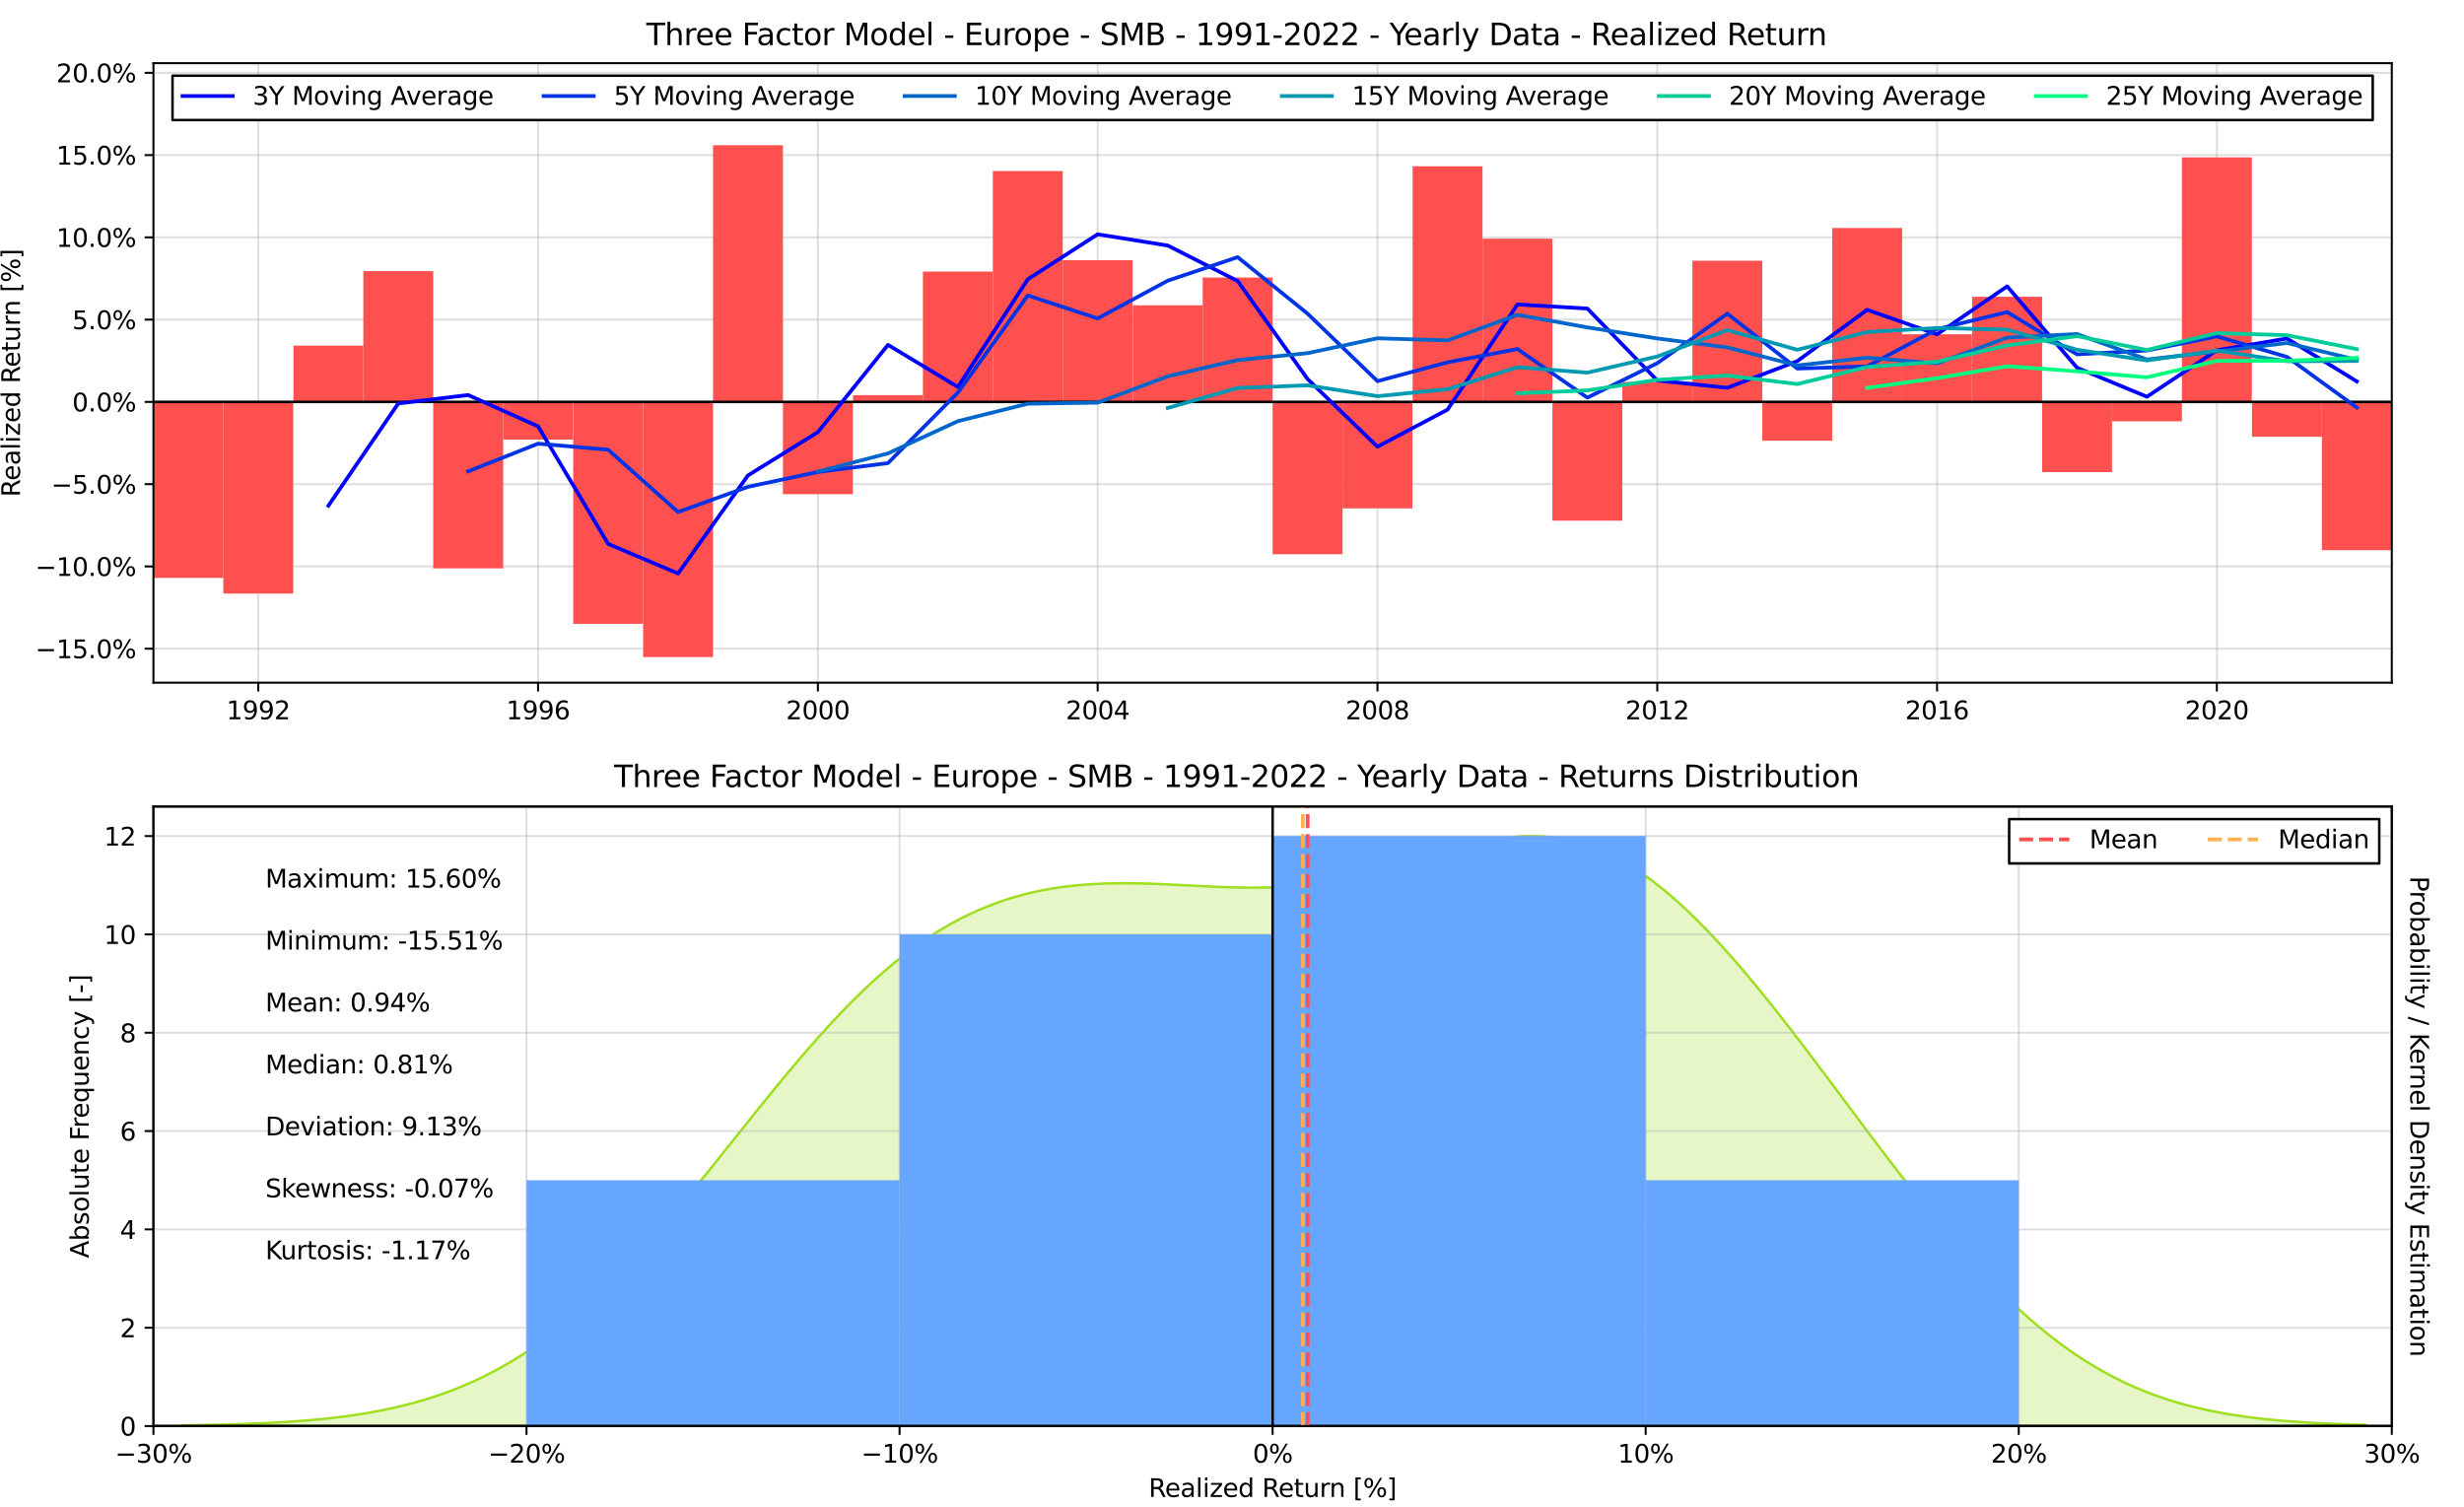
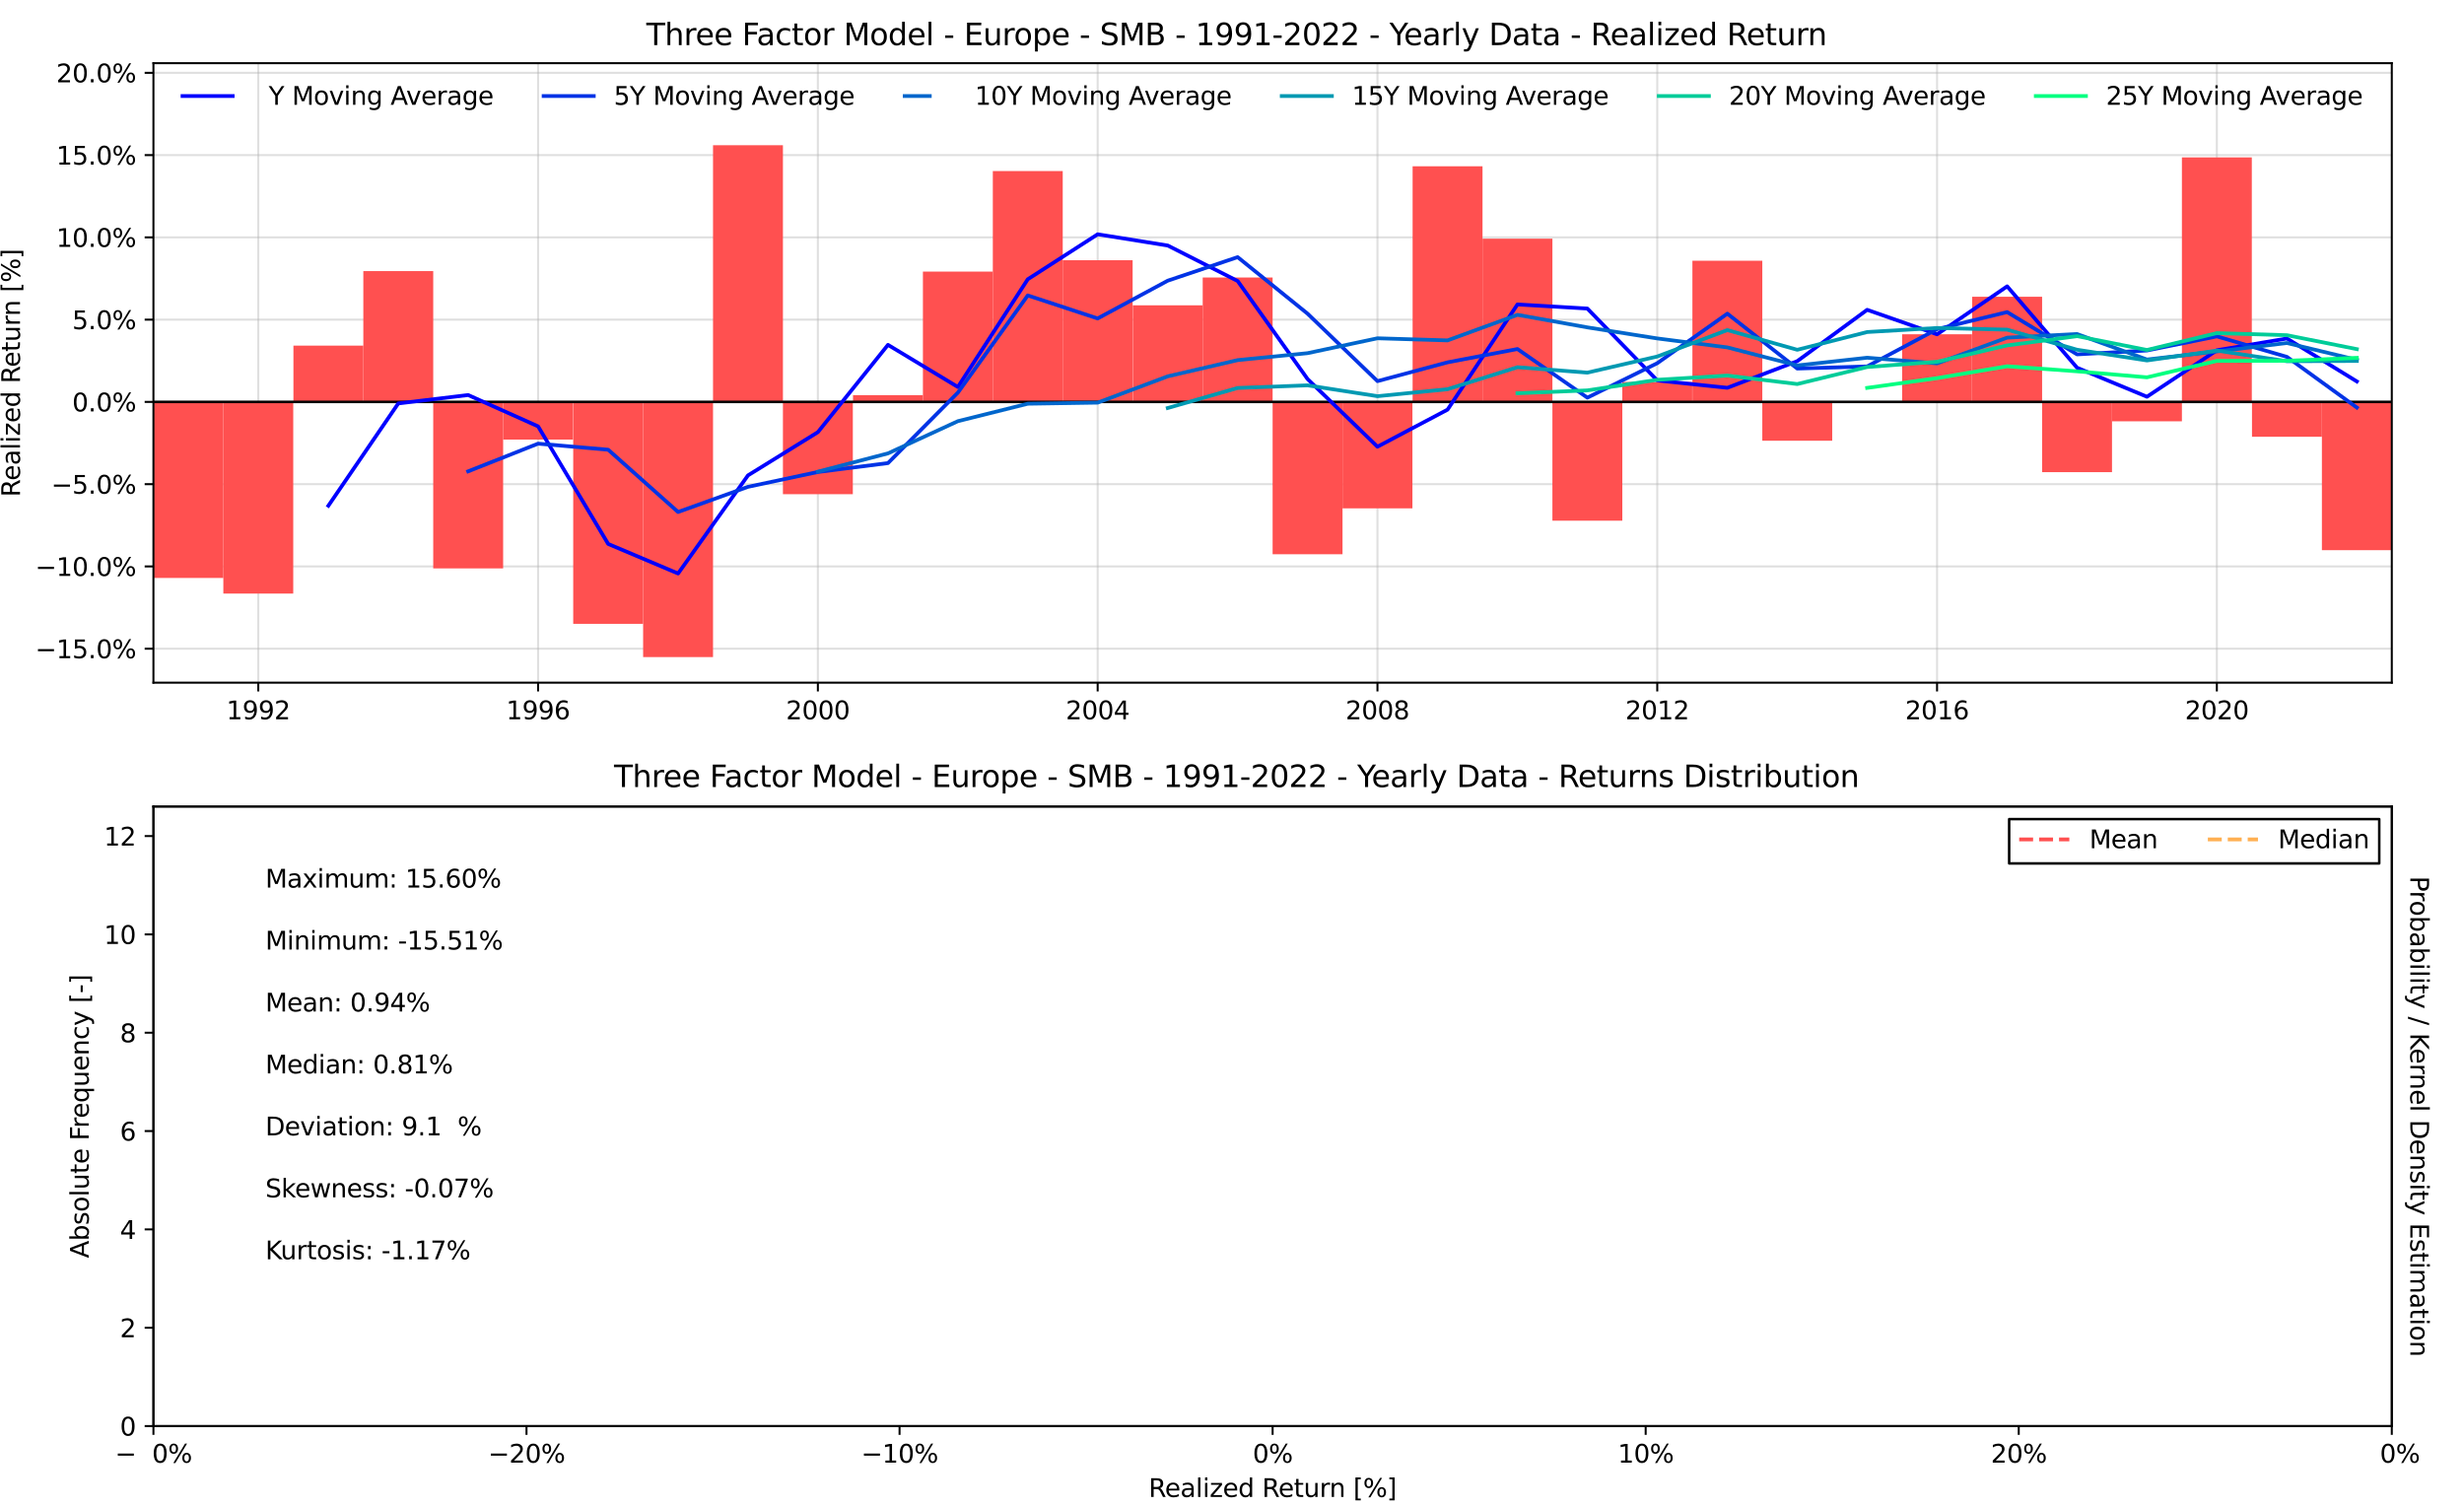
<svg xmlns="http://www.w3.org/2000/svg" xmlns:xlink="http://www.w3.org/1999/xlink" width="982.8pt" height="601.2pt" viewBox="0 0 982.8 601.2" version="1.1">
  <defs>
    <style type="text/css">*{stroke-linejoin: round; stroke-linecap: butt}</style>
  </defs>
  <g id="figure_1">
    <g id="patch_1">
      <path d="M 0 601.2  L 982.8 601.2  L 982.8 0  L 0 0  z " style="fill: #ffffff" />
    </g>
    <g id="axes_1">
      <g id="patch_2">
        <path d="M 61.2 272.291  L 954 272.291  L 954 25.2  L 61.2 25.2  z " style="fill: #ffffff" />
      </g>
      <g id="matplotlib.axis_1">
        <g id="xtick_1">
          <g id="line2d_1">
            <path d="M 103.021 272.291  L 103.021 25.2  " clip-path="url(#p564d40f587)" style="fill: none; stroke: #b0b0b0; stroke-opacity: 0.4; stroke-width: 0.8; stroke-linecap: square" />
          </g>
          <g id="line2d_2">
            <defs>
              <path id="m21600ebab1" d="M 0 0  L 0 3.5  " style="stroke: #000000; stroke-width: 0.8" />
            </defs>
            <g>
              <use xlink:href="#m21600ebab1" x="103.021" y="272.291" style="stroke: #000000; stroke-width: 0.8" />
            </g>
          </g>
          <g id="text_1">
            <g transform="translate(90.296 286.889) scale(0.1 -0.1)">
              <defs>
                <path id="DejaVuSans-31" d="M 794 531  L 1825 531  L 1825 4091  L 703 3866  L 703 4441  L 1819 4666  L 2450 4666  L 2450 531  L 3481 531  L 3481 0  L 794 0  L 794 531  z " transform="scale(0.016)" />
                <path id="DejaVuSans-39" d="M 703 97  L 703 672  Q 941 559 1184 500  Q 1428 441 1663 441  Q 2288 441 2617 861  Q 2947 1281 2994 2138  Q 2813 1869 2534 1725  Q 2256 1581 1919 1581  Q 1219 1581 811 2004  Q 403 2428 403 3163  Q 403 3881 828 4315  Q 1253 4750 1959 4750  Q 2769 4750 3195 4129  Q 3622 3509 3622 2328  Q 3622 1225 3098 567  Q 2575 -91 1691 -91  Q 1453 -91 1209 -44  Q 966 3 703 97  z M 1959 2075  Q 2384 2075 2632 2365  Q 2881 2656 2881 3163  Q 2881 3666 2632 3958  Q 2384 4250 1959 4250  Q 1534 4250 1286 3958  Q 1038 3666 1038 3163  Q 1038 2656 1286 2365  Q 1534 2075 1959 2075  z " transform="scale(0.016)" />
                <path id="DejaVuSans-32" d="M 1228 531  L 3431 531  L 3431 0  L 469 0  L 469 531  Q 828 903 1448 1529  Q 2069 2156 2228 2338  Q 2531 2678 2651 2914  Q 2772 3150 2772 3378  Q 2772 3750 2511 3984  Q 2250 4219 1831 4219  Q 1534 4219 1204 4116  Q 875 4013 500 3803  L 500 4441  Q 881 4594 1212 4672  Q 1544 4750 1819 4750  Q 2544 4750 2975 4387  Q 3406 4025 3406 3419  Q 3406 3131 3298 2873  Q 3191 2616 2906 2266  Q 2828 2175 2409 1742  Q 1991 1309 1228 531  z " transform="scale(0.016)" />
              </defs>
              <use xlink:href="#DejaVuSans-31" />
              <use xlink:href="#DejaVuSans-39" x="63.623" />
              <use xlink:href="#DejaVuSans-39" x="127.246" />
              <use xlink:href="#DejaVuSans-32" x="190.869" />
            </g>
          </g>
        </g>
        <g id="xtick_2">
          <g id="line2d_3">
            <path d="M 214.621 272.291  L 214.621 25.2  " clip-path="url(#p564d40f587)" style="fill: none; stroke: #b0b0b0; stroke-opacity: 0.4; stroke-width: 0.8; stroke-linecap: square" />
          </g>
          <g id="line2d_4">
            <g>
              <use xlink:href="#m21600ebab1" x="214.621" y="272.291" style="stroke: #000000; stroke-width: 0.8" />
            </g>
          </g>
          <g id="text_2">
            <g transform="translate(201.896 286.889) scale(0.1 -0.1)">
              <defs>
                <path id="DejaVuSans-36" d="M 2113 2584  Q 1688 2584 1439 2293  Q 1191 2003 1191 1497  Q 1191 994 1439 701  Q 1688 409 2113 409  Q 2538 409 2786 701  Q 3034 994 3034 1497  Q 3034 2003 2786 2293  Q 2538 2584 2113 2584  z M 3366 4563  L 3366 3988  Q 3128 4100 2886 4159  Q 2644 4219 2406 4219  Q 1781 4219 1451 3797  Q 1122 3375 1075 2522  Q 1259 2794 1537 2939  Q 1816 3084 2150 3084  Q 2853 3084 3261 2657  Q 3669 2231 3669 1497  Q 3669 778 3244 343  Q 2819 -91 2113 -91  Q 1303 -91 875 529  Q 447 1150 447 2328  Q 447 3434 972 4092  Q 1497 4750 2381 4750  Q 2619 4750 2861 4703  Q 3103 4656 3366 4563  z " transform="scale(0.016)" />
              </defs>
              <use xlink:href="#DejaVuSans-31" />
              <use xlink:href="#DejaVuSans-39" x="63.623" />
              <use xlink:href="#DejaVuSans-39" x="127.246" />
              <use xlink:href="#DejaVuSans-36" x="190.869" />
            </g>
          </g>
        </g>
        <g id="xtick_3">
          <g id="line2d_5">
            <path d="M 326.221 272.291  L 326.221 25.2  " clip-path="url(#p564d40f587)" style="fill: none; stroke: #b0b0b0; stroke-opacity: 0.4; stroke-width: 0.8; stroke-linecap: square" />
          </g>
          <g id="line2d_6">
            <g>
              <use xlink:href="#m21600ebab1" x="326.221" y="272.291" style="stroke: #000000; stroke-width: 0.8" />
            </g>
          </g>
          <g id="text_3">
            <g transform="translate(313.496 286.889) scale(0.1 -0.1)">
              <defs>
                <path id="DejaVuSans-30" d="M 2034 4250  Q 1547 4250 1301 3770  Q 1056 3291 1056 2328  Q 1056 1369 1301 889  Q 1547 409 2034 409  Q 2525 409 2770 889  Q 3016 1369 3016 2328  Q 3016 3291 2770 3770  Q 2525 4250 2034 4250  z M 2034 4750  Q 2819 4750 3233 4129  Q 3647 3509 3647 2328  Q 3647 1150 3233 529  Q 2819 -91 2034 -91  Q 1250 -91 836 529  Q 422 1150 422 2328  Q 422 3509 836 4129  Q 1250 4750 2034 4750  z " transform="scale(0.016)" />
              </defs>
              <use xlink:href="#DejaVuSans-32" />
              <use xlink:href="#DejaVuSans-30" x="63.623" />
              <use xlink:href="#DejaVuSans-30" x="127.246" />
              <use xlink:href="#DejaVuSans-30" x="190.869" />
            </g>
          </g>
        </g>
        <g id="xtick_4">
          <g id="line2d_7">
            <path d="M 437.821 272.291  L 437.821 25.2  " clip-path="url(#p564d40f587)" style="fill: none; stroke: #b0b0b0; stroke-opacity: 0.4; stroke-width: 0.8; stroke-linecap: square" />
          </g>
          <g id="line2d_8">
            <g>
              <use xlink:href="#m21600ebab1" x="437.821" y="272.291" style="stroke: #000000; stroke-width: 0.8" />
            </g>
          </g>
          <g id="text_4">
            <g transform="translate(425.096 286.889) scale(0.1 -0.1)">
              <defs>
                <path id="DejaVuSans-34" d="M 2419 4116  L 825 1625  L 2419 1625  L 2419 4116  z M 2253 4666  L 3047 4666  L 3047 1625  L 3713 1625  L 3713 1100  L 3047 1100  L 3047 0  L 2419 0  L 2419 1100  L 313 1100  L 313 1709  L 2253 4666  z " transform="scale(0.016)" />
              </defs>
              <use xlink:href="#DejaVuSans-32" />
              <use xlink:href="#DejaVuSans-30" x="63.623" />
              <use xlink:href="#DejaVuSans-30" x="127.246" />
              <use xlink:href="#DejaVuSans-34" x="190.869" />
            </g>
          </g>
        </g>
        <g id="xtick_5">
          <g id="line2d_9">
            <path d="M 549.421 272.291  L 549.421 25.2  " clip-path="url(#p564d40f587)" style="fill: none; stroke: #b0b0b0; stroke-opacity: 0.4; stroke-width: 0.8; stroke-linecap: square" />
          </g>
          <g id="line2d_10">
            <g>
              <use xlink:href="#m21600ebab1" x="549.421" y="272.291" style="stroke: #000000; stroke-width: 0.8" />
            </g>
          </g>
          <g id="text_5">
            <g transform="translate(536.696 286.889) scale(0.1 -0.1)">
              <defs>
                <path id="DejaVuSans-38" d="M 2034 2216  Q 1584 2216 1326 1975  Q 1069 1734 1069 1313  Q 1069 891 1326 650  Q 1584 409 2034 409  Q 2484 409 2743 651  Q 3003 894 3003 1313  Q 3003 1734 2745 1975  Q 2488 2216 2034 2216  z M 1403 2484  Q 997 2584 770 2862  Q 544 3141 544 3541  Q 544 4100 942 4425  Q 1341 4750 2034 4750  Q 2731 4750 3128 4425  Q 3525 4100 3525 3541  Q 3525 3141 3298 2862  Q 3072 2584 2669 2484  Q 3125 2378 3379 2068  Q 3634 1759 3634 1313  Q 3634 634 3220 271  Q 2806 -91 2034 -91  Q 1263 -91 848 271  Q 434 634 434 1313  Q 434 1759 690 2068  Q 947 2378 1403 2484  z M 1172 3481  Q 1172 3119 1398 2916  Q 1625 2713 2034 2713  Q 2441 2713 2670 2916  Q 2900 3119 2900 3481  Q 2900 3844 2670 4047  Q 2441 4250 2034 4250  Q 1625 4250 1398 4047  Q 1172 3844 1172 3481  z " transform="scale(0.016)" />
              </defs>
              <use xlink:href="#DejaVuSans-32" />
              <use xlink:href="#DejaVuSans-30" x="63.623" />
              <use xlink:href="#DejaVuSans-30" x="127.246" />
              <use xlink:href="#DejaVuSans-38" x="190.869" />
            </g>
          </g>
        </g>
        <g id="xtick_6">
          <g id="line2d_11">
            <path d="M 661.021 272.291  L 661.021 25.2  " clip-path="url(#p564d40f587)" style="fill: none; stroke: #b0b0b0; stroke-opacity: 0.4; stroke-width: 0.8; stroke-linecap: square" />
          </g>
          <g id="line2d_12">
            <g>
              <use xlink:href="#m21600ebab1" x="661.021" y="272.291" style="stroke: #000000; stroke-width: 0.8" />
            </g>
          </g>
          <g id="text_6">
            <g transform="translate(648.296 286.889) scale(0.1 -0.1)">
              <use xlink:href="#DejaVuSans-32" />
              <use xlink:href="#DejaVuSans-30" x="63.623" />
              <use xlink:href="#DejaVuSans-31" x="127.246" />
              <use xlink:href="#DejaVuSans-32" x="190.869" />
            </g>
          </g>
        </g>
        <g id="xtick_7">
          <g id="line2d_13">
            <path d="M 772.621 272.291  L 772.621 25.2  " clip-path="url(#p564d40f587)" style="fill: none; stroke: #b0b0b0; stroke-opacity: 0.4; stroke-width: 0.8; stroke-linecap: square" />
          </g>
          <g id="line2d_14">
            <g>
              <use xlink:href="#m21600ebab1" x="772.621" y="272.291" style="stroke: #000000; stroke-width: 0.8" />
            </g>
          </g>
          <g id="text_7">
            <g transform="translate(759.896 286.889) scale(0.1 -0.1)">
              <use xlink:href="#DejaVuSans-32" />
              <use xlink:href="#DejaVuSans-30" x="63.623" />
              <use xlink:href="#DejaVuSans-31" x="127.246" />
              <use xlink:href="#DejaVuSans-36" x="190.869" />
            </g>
          </g>
        </g>
        <g id="xtick_8">
          <g id="line2d_15">
            <path d="M 884.221 272.291  L 884.221 25.2  " clip-path="url(#p564d40f587)" style="fill: none; stroke: #b0b0b0; stroke-opacity: 0.4; stroke-width: 0.8; stroke-linecap: square" />
          </g>
          <g id="line2d_16">
            <g>
              <use xlink:href="#m21600ebab1" x="884.221" y="272.291" style="stroke: #000000; stroke-width: 0.8" />
            </g>
          </g>
          <g id="text_8">
            <g transform="translate(871.496 286.889) scale(0.1 -0.1)">
              <use xlink:href="#DejaVuSans-32" />
              <use xlink:href="#DejaVuSans-30" x="63.623" />
              <use xlink:href="#DejaVuSans-32" x="127.246" />
              <use xlink:href="#DejaVuSans-30" x="190.869" />
            </g>
          </g>
        </g>
      </g>
      <g id="matplotlib.axis_2">
        <g id="ytick_1">
          <g id="line2d_17">
            <path d="M 61.2 258.736  L 954 258.736  " clip-path="url(#p564d40f587)" style="fill: none; stroke: #b0b0b0; stroke-opacity: 0.4; stroke-width: 0.8; stroke-linecap: square" />
          </g>
          <g id="line2d_18">
            <defs>
              <path id="mb56adf237a" d="M 0 0  L -3.5 0  " style="stroke: #000000; stroke-width: 0.8" />
            </defs>
            <g>
              <use xlink:href="#mb56adf237a" x="61.2" y="258.736" style="stroke: #000000; stroke-width: 0.8" />
            </g>
          </g>
          <g id="text_9">
            <g transform="translate(14.053 262.535) scale(0.1 -0.1)">
              <defs>
                <path id="DejaVuSans-2212" d="M 678 2272  L 4684 2272  L 4684 1741  L 678 1741  L 678 2272  z " transform="scale(0.016)" />
                <path id="DejaVuSans-35" d="M 691 4666  L 3169 4666  L 3169 4134  L 1269 4134  L 1269 2991  Q 1406 3038 1543 3061  Q 1681 3084 1819 3084  Q 2600 3084 3056 2656  Q 3513 2228 3513 1497  Q 3513 744 3044 326  Q 2575 -91 1722 -91  Q 1428 -91 1123 -41  Q 819 9 494 109  L 494 744  Q 775 591 1075 516  Q 1375 441 1709 441  Q 2250 441 2565 725  Q 2881 1009 2881 1497  Q 2881 1984 2565 2268  Q 2250 2553 1709 2553  Q 1456 2553 1204 2497  Q 953 2441 691 2322  L 691 4666  z " transform="scale(0.016)" />
                <path id="DejaVuSans-2e" d="M 684 794  L 1344 794  L 1344 0  L 684 0  L 684 794  z " transform="scale(0.016)" />
                <path id="DejaVuSans-25" d="M 4653 2053  Q 4381 2053 4226 1822  Q 4072 1591 4072 1178  Q 4072 772 4226 539  Q 4381 306 4653 306  Q 4919 306 5073 539  Q 5228 772 5228 1178  Q 5228 1588 5073 1820  Q 4919 2053 4653 2053  z M 4653 2450  Q 5147 2450 5437 2106  Q 5728 1763 5728 1178  Q 5728 594 5436 251  Q 5144 -91 4653 -91  Q 4153 -91 3862 251  Q 3572 594 3572 1178  Q 3572 1766 3864 2108  Q 4156 2450 4653 2450  z M 1428 4353  Q 1159 4353 1004 4120  Q 850 3888 850 3481  Q 850 3069 1003 2837  Q 1156 2606 1428 2606  Q 1700 2606 1854 2837  Q 2009 3069 2009 3481  Q 2009 3884 1853 4118  Q 1697 4353 1428 4353  z M 4250 4750  L 4750 4750  L 1831 -91  L 1331 -91  L 4250 4750  z M 1428 4750  Q 1922 4750 2215 4408  Q 2509 4066 2509 3481  Q 2509 2891 2217 2550  Q 1925 2209 1428 2209  Q 931 2209 642 2551  Q 353 2894 353 3481  Q 353 4063 643 4406  Q 934 4750 1428 4750  z " transform="scale(0.016)" />
              </defs>
              <use xlink:href="#DejaVuSans-2212" />
              <use xlink:href="#DejaVuSans-31" x="83.789" />
              <use xlink:href="#DejaVuSans-35" x="147.412" />
              <use xlink:href="#DejaVuSans-2e" x="211.035" />
              <use xlink:href="#DejaVuSans-30" x="242.822" />
              <use xlink:href="#DejaVuSans-25" x="306.445" />
            </g>
          </g>
        </g>
        <g id="ytick_2">
          <g id="line2d_19">
            <path d="M 61.2 225.924  L 954 225.924  " clip-path="url(#p564d40f587)" style="fill: none; stroke: #b0b0b0; stroke-opacity: 0.4; stroke-width: 0.8; stroke-linecap: square" />
          </g>
          <g id="line2d_20">
            <g>
              <use xlink:href="#mb56adf237a" x="61.2" y="225.924" style="stroke: #000000; stroke-width: 0.8" />
            </g>
          </g>
          <g id="text_10">
            <g transform="translate(14.053 229.723) scale(0.1 -0.1)">
              <use xlink:href="#DejaVuSans-2212" />
              <use xlink:href="#DejaVuSans-31" x="83.789" />
              <use xlink:href="#DejaVuSans-30" x="147.412" />
              <use xlink:href="#DejaVuSans-2e" x="211.035" />
              <use xlink:href="#DejaVuSans-30" x="242.822" />
              <use xlink:href="#DejaVuSans-25" x="306.445" />
            </g>
          </g>
        </g>
        <g id="ytick_3">
          <g id="line2d_21">
            <path d="M 61.2 193.111  L 954 193.111  " clip-path="url(#p564d40f587)" style="fill: none; stroke: #b0b0b0; stroke-opacity: 0.4; stroke-width: 0.8; stroke-linecap: square" />
          </g>
          <g id="line2d_22">
            <g>
              <use xlink:href="#mb56adf237a" x="61.2" y="193.111" style="stroke: #000000; stroke-width: 0.8" />
            </g>
          </g>
          <g id="text_11">
            <g transform="translate(20.416 196.911) scale(0.1 -0.1)">
              <use xlink:href="#DejaVuSans-2212" />
              <use xlink:href="#DejaVuSans-35" x="83.789" />
              <use xlink:href="#DejaVuSans-2e" x="147.412" />
              <use xlink:href="#DejaVuSans-30" x="179.199" />
              <use xlink:href="#DejaVuSans-25" x="242.822" />
            </g>
          </g>
        </g>
        <g id="ytick_4">
          <g id="line2d_23">
            <path d="M 61.2 160.299  L 954 160.299  " clip-path="url(#p564d40f587)" style="fill: none; stroke: #b0b0b0; stroke-opacity: 0.4; stroke-width: 0.8; stroke-linecap: square" />
          </g>
          <g id="line2d_24">
            <g>
              <use xlink:href="#mb56adf237a" x="61.2" y="160.299" style="stroke: #000000; stroke-width: 0.8" />
            </g>
          </g>
          <g id="text_12">
            <g transform="translate(28.795 164.098) scale(0.1 -0.1)">
              <use xlink:href="#DejaVuSans-30" />
              <use xlink:href="#DejaVuSans-2e" x="63.623" />
              <use xlink:href="#DejaVuSans-30" x="95.41" />
              <use xlink:href="#DejaVuSans-25" x="159.033" />
            </g>
          </g>
        </g>
        <g id="ytick_5">
          <g id="line2d_25">
            <path d="M 61.2 127.487  L 954 127.487  " clip-path="url(#p564d40f587)" style="fill: none; stroke: #b0b0b0; stroke-opacity: 0.4; stroke-width: 0.8; stroke-linecap: square" />
          </g>
          <g id="line2d_26">
            <g>
              <use xlink:href="#mb56adf237a" x="61.2" y="127.487" style="stroke: #000000; stroke-width: 0.8" />
            </g>
          </g>
          <g id="text_13">
            <g transform="translate(28.795 131.286) scale(0.1 -0.1)">
              <use xlink:href="#DejaVuSans-35" />
              <use xlink:href="#DejaVuSans-2e" x="63.623" />
              <use xlink:href="#DejaVuSans-30" x="95.41" />
              <use xlink:href="#DejaVuSans-25" x="159.033" />
            </g>
          </g>
        </g>
        <g id="ytick_6">
          <g id="line2d_27">
            <path d="M 61.2 94.674  L 954 94.674  " clip-path="url(#p564d40f587)" style="fill: none; stroke: #b0b0b0; stroke-opacity: 0.4; stroke-width: 0.8; stroke-linecap: square" />
          </g>
          <g id="line2d_28">
            <g>
              <use xlink:href="#mb56adf237a" x="61.2" y="94.674" style="stroke: #000000; stroke-width: 0.8" />
            </g>
          </g>
          <g id="text_14">
            <g transform="translate(22.433 98.474) scale(0.1 -0.1)">
              <use xlink:href="#DejaVuSans-31" />
              <use xlink:href="#DejaVuSans-30" x="63.623" />
              <use xlink:href="#DejaVuSans-2e" x="127.246" />
              <use xlink:href="#DejaVuSans-30" x="159.033" />
              <use xlink:href="#DejaVuSans-25" x="222.656" />
            </g>
          </g>
        </g>
        <g id="ytick_7">
          <g id="line2d_29">
            <path d="M 61.2 61.862  L 954 61.862  " clip-path="url(#p564d40f587)" style="fill: none; stroke: #b0b0b0; stroke-opacity: 0.4; stroke-width: 0.8; stroke-linecap: square" />
          </g>
          <g id="line2d_30">
            <g>
              <use xlink:href="#mb56adf237a" x="61.2" y="61.862" style="stroke: #000000; stroke-width: 0.8" />
            </g>
          </g>
          <g id="text_15">
            <g transform="translate(22.433 65.661) scale(0.1 -0.1)">
              <use xlink:href="#DejaVuSans-31" />
              <use xlink:href="#DejaVuSans-35" x="63.623" />
              <use xlink:href="#DejaVuSans-2e" x="127.246" />
              <use xlink:href="#DejaVuSans-30" x="159.033" />
              <use xlink:href="#DejaVuSans-25" x="222.656" />
            </g>
          </g>
        </g>
        <g id="ytick_8">
          <g id="line2d_31">
            <path d="M 61.2 29.05  L 954 29.05  " clip-path="url(#p564d40f587)" style="fill: none; stroke: #b0b0b0; stroke-opacity: 0.4; stroke-width: 0.8; stroke-linecap: square" />
          </g>
          <g id="line2d_32">
            <g>
              <use xlink:href="#mb56adf237a" x="61.2" y="29.05" style="stroke: #000000; stroke-width: 0.8" />
            </g>
          </g>
          <g id="text_16">
            <g transform="translate(22.433 32.849) scale(0.1 -0.1)">
              <use xlink:href="#DejaVuSans-32" />
              <use xlink:href="#DejaVuSans-30" x="63.623" />
              <use xlink:href="#DejaVuSans-2e" x="127.246" />
              <use xlink:href="#DejaVuSans-30" x="159.033" />
              <use xlink:href="#DejaVuSans-25" x="222.656" />
            </g>
          </g>
        </g>
        <g id="text_17">
          <g transform="translate(7.973 198.21) rotate(-90) scale(0.1 -0.1)">
            <defs>
              <path id="DejaVuSans-52" d="M 2841 2188  Q 3044 2119 3236 1894  Q 3428 1669 3622 1275  L 4263 0  L 3584 0  L 2988 1197  Q 2756 1666 2539 1819  Q 2322 1972 1947 1972  L 1259 1972  L 1259 0  L 628 0  L 628 4666  L 2053 4666  Q 2853 4666 3247 4331  Q 3641 3997 3641 3322  Q 3641 2881 3436 2590  Q 3231 2300 2841 2188  z M 1259 4147  L 1259 2491  L 2053 2491  Q 2509 2491 2742 2702  Q 2975 2913 2975 3322  Q 2975 3731 2742 3939  Q 2509 4147 2053 4147  L 1259 4147  z " transform="scale(0.016)" />
              <path id="DejaVuSans-65" d="M 3597 1894  L 3597 1613  L 953 1613  Q 991 1019 1311 708  Q 1631 397 2203 397  Q 2534 397 2845 478  Q 3156 559 3463 722  L 3463 178  Q 3153 47 2828 -22  Q 2503 -91 2169 -91  Q 1331 -91 842 396  Q 353 884 353 1716  Q 353 2575 817 3079  Q 1281 3584 2069 3584  Q 2775 3584 3186 3129  Q 3597 2675 3597 1894  z M 3022 2063  Q 3016 2534 2758 2815  Q 2500 3097 2075 3097  Q 1594 3097 1305 2825  Q 1016 2553 972 2059  L 3022 2063  z " transform="scale(0.016)" />
              <path id="DejaVuSans-61" d="M 2194 1759  Q 1497 1759 1228 1600  Q 959 1441 959 1056  Q 959 750 1161 570  Q 1363 391 1709 391  Q 2188 391 2477 730  Q 2766 1069 2766 1631  L 2766 1759  L 2194 1759  z M 3341 1997  L 3341 0  L 2766 0  L 2766 531  Q 2569 213 2275 61  Q 1981 -91 1556 -91  Q 1019 -91 701 211  Q 384 513 384 1019  Q 384 1609 779 1909  Q 1175 2209 1959 2209  L 2766 2209  L 2766 2266  Q 2766 2663 2505 2880  Q 2244 3097 1772 3097  Q 1472 3097 1187 3025  Q 903 2953 641 2809  L 641 3341  Q 956 3463 1253 3523  Q 1550 3584 1831 3584  Q 2591 3584 2966 3190  Q 3341 2797 3341 1997  z " transform="scale(0.016)" />
              <path id="DejaVuSans-6c" d="M 603 4863  L 1178 4863  L 1178 0  L 603 0  L 603 4863  z " transform="scale(0.016)" />
              <path id="DejaVuSans-69" d="M 603 3500  L 1178 3500  L 1178 0  L 603 0  L 603 3500  z M 603 4863  L 1178 4863  L 1178 4134  L 603 4134  L 603 4863  z " transform="scale(0.016)" />
              <path id="DejaVuSans-7a" d="M 353 3500  L 3084 3500  L 3084 2975  L 922 459  L 3084 459  L 3084 0  L 275 0  L 275 525  L 2438 3041  L 353 3041  L 353 3500  z " transform="scale(0.016)" />
              <path id="DejaVuSans-64" d="M 2906 2969  L 2906 4863  L 3481 4863  L 3481 0  L 2906 0  L 2906 525  Q 2725 213 2448 61  Q 2172 -91 1784 -91  Q 1150 -91 751 415  Q 353 922 353 1747  Q 353 2572 751 3078  Q 1150 3584 1784 3584  Q 2172 3584 2448 3432  Q 2725 3281 2906 2969  z M 947 1747  Q 947 1113 1208 752  Q 1469 391 1925 391  Q 2381 391 2643 752  Q 2906 1113 2906 1747  Q 2906 2381 2643 2742  Q 2381 3103 1925 3103  Q 1469 3103 1208 2742  Q 947 2381 947 1747  z " transform="scale(0.016)" />
              <path id="DejaVuSans-20" transform="scale(0.016)" />
              <path id="DejaVuSans-74" d="M 1172 4494  L 1172 3500  L 2356 3500  L 2356 3053  L 1172 3053  L 1172 1153  Q 1172 725 1289 603  Q 1406 481 1766 481  L 2356 481  L 2356 0  L 1766 0  Q 1100 0 847 248  Q 594 497 594 1153  L 594 3053  L 172 3053  L 172 3500  L 594 3500  L 594 4494  L 1172 4494  z " transform="scale(0.016)" />
              <path id="DejaVuSans-75" d="M 544 1381  L 544 3500  L 1119 3500  L 1119 1403  Q 1119 906 1312 657  Q 1506 409 1894 409  Q 2359 409 2629 706  Q 2900 1003 2900 1516  L 2900 3500  L 3475 3500  L 3475 0  L 2900 0  L 2900 538  Q 2691 219 2414 64  Q 2138 -91 1772 -91  Q 1169 -91 856 284  Q 544 659 544 1381  z M 1991 3584  L 1991 3584  z " transform="scale(0.016)" />
              <path id="DejaVuSans-72" d="M 2631 2963  Q 2534 3019 2420 3045  Q 2306 3072 2169 3072  Q 1681 3072 1420 2755  Q 1159 2438 1159 1844  L 1159 0  L 581 0  L 581 3500  L 1159 3500  L 1159 2956  Q 1341 3275 1631 3429  Q 1922 3584 2338 3584  Q 2397 3584 2469 3576  Q 2541 3569 2628 3553  L 2631 2963  z " transform="scale(0.016)" />
              <path id="DejaVuSans-6e" d="M 3513 2113  L 3513 0  L 2938 0  L 2938 2094  Q 2938 2591 2744 2837  Q 2550 3084 2163 3084  Q 1697 3084 1428 2787  Q 1159 2491 1159 1978  L 1159 0  L 581 0  L 581 3500  L 1159 3500  L 1159 2956  Q 1366 3272 1645 3428  Q 1925 3584 2291 3584  Q 2894 3584 3203 3211  Q 3513 2838 3513 2113  z " transform="scale(0.016)" />
              <path id="DejaVuSans-5b" d="M 550 4863  L 1875 4863  L 1875 4416  L 1125 4416  L 1125 -397  L 1875 -397  L 1875 -844  L 550 -844  L 550 4863  z " transform="scale(0.016)" />
              <path id="DejaVuSans-5d" d="M 1947 4863  L 1947 -844  L 622 -844  L 622 -397  L 1369 -397  L 1369 4416  L 622 4416  L 622 4863  L 1947 4863  z " transform="scale(0.016)" />
            </defs>
            <use xlink:href="#DejaVuSans-52" />
            <use xlink:href="#DejaVuSans-65" x="64.982" />
            <use xlink:href="#DejaVuSans-61" x="126.506" />
            <use xlink:href="#DejaVuSans-6c" x="187.785" />
            <use xlink:href="#DejaVuSans-69" x="215.568" />
            <use xlink:href="#DejaVuSans-7a" x="243.352" />
            <use xlink:href="#DejaVuSans-65" x="295.842" />
            <use xlink:href="#DejaVuSans-64" x="357.365" />
            <use xlink:href="#DejaVuSans-20" x="420.842" />
            <use xlink:href="#DejaVuSans-52" x="452.629" />
            <use xlink:href="#DejaVuSans-65" x="517.611" />
            <use xlink:href="#DejaVuSans-74" x="579.135" />
            <use xlink:href="#DejaVuSans-75" x="618.344" />
            <use xlink:href="#DejaVuSans-72" x="681.723" />
            <use xlink:href="#DejaVuSans-6e" x="721.086" />
            <use xlink:href="#DejaVuSans-20" x="784.465" />
            <use xlink:href="#DejaVuSans-5b" x="816.252" />
            <use xlink:href="#DejaVuSans-25" x="855.266" />
            <use xlink:href="#DejaVuSans-5d" x="950.285" />
          </g>
        </g>
      </g>
      <g id="patch_3">
        <path d="M 61.2 160.299  L 89.081 160.299  L 89.081 230.517  L 61.2 230.517  z " clip-path="url(#p564d40f587)" style="fill: #ff5050" />
      </g>
      <g id="patch_4">
        <path d="M 89.081 160.299  L 116.962 160.299  L 116.962 236.752  L 89.081 236.752  z " clip-path="url(#p564d40f587)" style="fill: #ff5050" />
      </g>
      <g id="patch_5">
        <path d="M 117.038 160.299  L 144.919 160.299  L 144.919 137.855  L 117.038 137.855  z " clip-path="url(#p564d40f587)" style="fill: #ff5050" />
      </g>
      <g id="patch_6">
        <path d="M 144.919 160.299  L 172.8 160.299  L 172.8 108.127  L 144.919 108.127  z " clip-path="url(#p564d40f587)" style="fill: #ff5050" />
      </g>
      <g id="patch_7">
        <path d="M 172.8 160.299  L 200.681 160.299  L 200.681 226.711  L 172.8 226.711  z " clip-path="url(#p564d40f587)" style="fill: #ff5050" />
      </g>
      <g id="patch_8">
        <path d="M 200.681 160.299  L 228.562 160.299  L 228.562 175.327  L 200.681 175.327  z " clip-path="url(#p564d40f587)" style="fill: #ff5050" />
      </g>
      <g id="patch_9">
        <path d="M 228.638 160.299  L 256.519 160.299  L 256.519 248.827  L 228.638 248.827  z " clip-path="url(#p564d40f587)" style="fill: #ff5050" />
      </g>
      <g id="patch_10">
        <path d="M 256.519 160.299  L 284.4 160.299  L 284.4 262.083  L 256.519 262.083  z " clip-path="url(#p564d40f587)" style="fill: #ff5050" />
      </g>
      <g id="patch_11">
        <path d="M 284.4 160.299  L 312.281 160.299  L 312.281 57.924  L 284.4 57.924  z " clip-path="url(#p564d40f587)" style="fill: #ff5050" />
      </g>
      <g id="patch_12">
        <path d="M 312.281 160.299  L 340.162 160.299  L 340.162 197.114  L 312.281 197.114  z " clip-path="url(#p564d40f587)" style="fill: #ff5050" />
      </g>
      <g id="patch_13">
        <path d="M 340.238 160.299  L 368.119 160.299  L 368.119 157.608  L 340.238 157.608  z " clip-path="url(#p564d40f587)" style="fill: #ff5050" />
      </g>
      <g id="patch_14">
        <path d="M 368.119 160.299  L 396 160.299  L 396 108.324  L 368.119 108.324  z " clip-path="url(#p564d40f587)" style="fill: #ff5050" />
      </g>
      <g id="patch_15">
        <path d="M 396 160.299  L 423.881 160.299  L 423.881 68.228  L 396 68.228  z " clip-path="url(#p564d40f587)" style="fill: #ff5050" />
      </g>
      <g id="patch_16">
        <path d="M 423.881 160.299  L 451.762 160.299  L 451.762 103.796  L 423.881 103.796  z " clip-path="url(#p564d40f587)" style="fill: #ff5050" />
      </g>
      <g id="patch_17">
        <path d="M 451.838 160.299  L 479.719 160.299  L 479.719 121.777  L 451.838 121.777  z " clip-path="url(#p564d40f587)" style="fill: #ff5050" />
      </g>
      <g id="patch_18">
        <path d="M 479.719 160.299  L 507.6 160.299  L 507.6 110.687  L 479.719 110.687  z " clip-path="url(#p564d40f587)" style="fill: #ff5050" />
      </g>
      <g id="patch_19">
        <path d="M 507.6 160.299  L 535.481 160.299  L 535.481 221.068  L 507.6 221.068  z " clip-path="url(#p564d40f587)" style="fill: #ff5050" />
      </g>
      <g id="patch_20">
        <path d="M 535.481 160.299  L 563.362 160.299  L 563.362 202.758  L 535.481 202.758  z " clip-path="url(#p564d40f587)" style="fill: #ff5050" />
      </g>
      <g id="patch_21">
        <path d="M 563.438 160.299  L 591.319 160.299  L 591.319 66.324  L 563.438 66.324  z " clip-path="url(#p564d40f587)" style="fill: #ff5050" />
      </g>
      <g id="patch_22">
        <path d="M 591.319 160.299  L 619.2 160.299  L 619.2 95.199  L 591.319 95.199  z " clip-path="url(#p564d40f587)" style="fill: #ff5050" />
      </g>
      <g id="patch_23">
        <path d="M 619.2 160.299  L 647.081 160.299  L 647.081 207.68  L 619.2 207.68  z " clip-path="url(#p564d40f587)" style="fill: #ff5050" />
      </g>
      <g id="patch_24">
        <path d="M 647.081 160.299  L 674.962 160.299  L 674.962 152.358  L 647.081 152.358  z " clip-path="url(#p564d40f587)" style="fill: #ff5050" />
      </g>
      <g id="patch_25">
        <path d="M 675.038 160.299  L 702.919 160.299  L 702.919 103.993  L 675.038 103.993  z " clip-path="url(#p564d40f587)" style="fill: #ff5050" />
      </g>
      <g id="patch_26">
        <path d="M 702.919 160.299  L 730.8 160.299  L 730.8 175.786  L 702.919 175.786  z " clip-path="url(#p564d40f587)" style="fill: #ff5050" />
      </g>
      <g id="patch_27">
-         <path d="M 730.8 160.299  L 758.681 160.299  L 758.681 90.934  L 730.8 90.934  z " clip-path="url(#p564d40f587)" style="fill: #ff5050" />
-       </g>
+         </g>
      <g id="patch_28">
        <path d="M 758.681 160.299  L 786.562 160.299  L 786.562 133.327  L 758.681 133.327  z " clip-path="url(#p564d40f587)" style="fill: #ff5050" />
      </g>
      <g id="patch_29">
        <path d="M 786.638 160.299  L 814.519 160.299  L 814.519 118.365  L 786.638 118.365  z " clip-path="url(#p564d40f587)" style="fill: #ff5050" />
      </g>
      <g id="patch_30">
        <path d="M 814.519 160.299  L 842.4 160.299  L 842.4 188.321  L 814.519 188.321  z " clip-path="url(#p564d40f587)" style="fill: #ff5050" />
      </g>
      <g id="patch_31">
        <path d="M 842.4 160.299  L 870.281 160.299  L 870.281 168.043  L 842.4 168.043  z " clip-path="url(#p564d40f587)" style="fill: #ff5050" />
      </g>
      <g id="patch_32">
        <path d="M 870.281 160.299  L 898.162 160.299  L 898.162 62.781  L 870.281 62.781  z " clip-path="url(#p564d40f587)" style="fill: #ff5050" />
      </g>
      <g id="patch_33">
        <path d="M 898.238 160.299  L 926.119 160.299  L 926.119 174.211  L 898.238 174.211  z " clip-path="url(#p564d40f587)" style="fill: #ff5050" />
      </g>
      <g id="patch_34">
        <path d="M 926.119 160.299  L 954 160.299  L 954 219.427  L 926.119 219.427  z " clip-path="url(#p564d40f587)" style="fill: #ff5050" />
      </g>
      <g id="line2d_33">
        <path d="M 61.2 160.299  L 954 160.299  " clip-path="url(#p564d40f587)" style="fill: none; stroke: #000000; stroke-linecap: square" />
      </g>
      <g id="line2d_34">
        <path d="M 130.979 201.708  L 158.86 160.912  L 186.74 157.565  L 214.621 170.055  L 242.579 216.955  L 270.46 228.746  L 298.34 189.611  L 326.221 172.374  L 354.179 137.549  L 382.06 154.349  L 409.94 111.387  L 437.821 93.449  L 465.779 97.934  L 493.66 112.087  L 521.54 151.177  L 549.421 178.171  L 577.379 163.383  L 605.26 121.427  L 633.14 123.068  L 661.021 151.746  L 688.979 154.677  L 716.86 144.046  L 744.74 123.571  L 772.621 133.349  L 800.579 114.209  L 828.46 146.671  L 856.34 158.243  L 884.221 139.715  L 912.179 135.012  L 940.06 152.14  " clip-path="url(#p564d40f587)" style="fill: none; stroke: #0000ff; stroke-width: 1.5; stroke-linecap: square" />
      </g>
      <g id="line2d_35">
        <path d="M 186.74 187.993  L 214.621 176.955  L 242.579 179.37  L 270.46 204.215  L 298.34 194.175  L 326.221 188.255  L 354.179 184.711  L 382.06 156.611  L 409.94 117.84  L 437.821 127.014  L 465.779 111.947  L 493.66 102.562  L 521.54 125.111  L 549.421 152.017  L 577.379 144.523  L 605.26 139.207  L 633.14 158.606  L 661.021 144.864  L 688.979 125.111  L 716.86 147.003  L 744.74 146.15  L 772.621 131.28  L 800.579 124.481  L 828.46 141.347  L 856.34 139.798  L 884.221 134.167  L 912.179 142.344  L 940.06 162.557  " clip-path="url(#p564d40f587)" style="fill: none; stroke: #0033e6; stroke-width: 1.5; stroke-linecap: square" />
      </g>
      <g id="line2d_36">
        <path d="M 326.221 188.124  L 354.179 180.833  L 382.06 167.99  L 409.94 161.027  L 437.821 160.594  L 465.779 150.101  L 493.66 143.637  L 521.54 140.861  L 549.421 134.928  L 577.379 135.768  L 605.26 125.577  L 633.14 130.584  L 661.021 134.988  L 688.979 138.564  L 716.86 145.763  L 744.74 142.679  L 772.621 144.943  L 800.579 134.673  L 828.46 133.229  L 856.34 143.401  L 884.221 140.159  L 912.179 136.812  L 940.06 143.519  " clip-path="url(#p564d40f587)" style="fill: none; stroke: #0066cc; stroke-width: 1.5; stroke-linecap: square" />
      </g>
      <g id="line2d_37">
        <path d="M 465.779 162.732  L 493.66 154.743  L 521.54 153.697  L 549.421 158.024  L 577.379 155.237  L 605.26 146.47  L 633.14 148.627  L 661.021 142.195  L 688.979 131.656  L 716.86 139.513  L 744.74 132.435  L 772.621 130.816  L 800.579 131.485  L 828.46 139.492  L 856.34 143.775  L 884.221 139.842  L 912.179 144.077  L 940.06 143.967  " clip-path="url(#p564d40f587)" style="fill: none; stroke: #0099b2; stroke-width: 1.5; stroke-linecap: square" />
      </g>
      <g id="line2d_38">
        <path d="M 605.26 156.85  L 633.14 155.709  L 661.021 151.489  L 688.979 149.796  L 716.86 153.179  L 744.74 146.39  L 772.621 144.29  L 800.579 137.767  L 828.46 134.079  L 856.34 139.585  L 884.221 132.868  L 912.179 133.698  L 940.06 139.253  " clip-path="url(#p564d40f587)" style="fill: none; stroke: #00cc99; stroke-width: 1.5; stroke-linecap: square" />
      </g>
      <g id="line2d_39">
        <path d="M 744.74 154.71  L 772.621 150.823  L 800.579 146.087  L 828.46 148.106  L 856.34 150.503  L 884.221 143.945  L 912.179 143.901  L 940.06 142.725  " clip-path="url(#p564d40f587)" style="fill: none; stroke: #00ff80; stroke-width: 1.5; stroke-linecap: square" />
      </g>
      <g id="patch_35">
        <path d="M 61.2 272.291  L 61.2 25.2  " style="fill: none; stroke: #000000; stroke-width: 0.8; stroke-linejoin: miter; stroke-linecap: square" />
      </g>
      <g id="patch_36">
        <path d="M 954 272.291  L 954 25.2  " style="fill: none; stroke: #000000; stroke-width: 0.8; stroke-linejoin: miter; stroke-linecap: square" />
      </g>
      <g id="patch_37">
        <path d="M 61.2 272.291  L 954 272.291  " style="fill: none; stroke: #000000; stroke-width: 0.8; stroke-linejoin: miter; stroke-linecap: square" />
      </g>
      <g id="patch_38">
        <path d="M 61.2 25.2  L 954 25.2  " style="fill: none; stroke: #000000; stroke-width: 0.8; stroke-linejoin: miter; stroke-linecap: square" />
      </g>
      <g id="text_18">
        <g transform="translate(257.798 18) scale(0.12 -0.12)">
          <defs>
            <path id="DejaVuSans-54" d="M -19 4666  L 3928 4666  L 3928 4134  L 2272 4134  L 2272 0  L 1638 0  L 1638 4134  L -19 4134  L -19 4666  z " transform="scale(0.016)" />
            <path id="DejaVuSans-68" d="M 3513 2113  L 3513 0  L 2938 0  L 2938 2094  Q 2938 2591 2744 2837  Q 2550 3084 2163 3084  Q 1697 3084 1428 2787  Q 1159 2491 1159 1978  L 1159 0  L 581 0  L 581 4863  L 1159 4863  L 1159 2956  Q 1366 3272 1645 3428  Q 1925 3584 2291 3584  Q 2894 3584 3203 3211  Q 3513 2838 3513 2113  z " transform="scale(0.016)" />
            <path id="DejaVuSans-46" d="M 628 4666  L 3309 4666  L 3309 4134  L 1259 4134  L 1259 2759  L 3109 2759  L 3109 2228  L 1259 2228  L 1259 0  L 628 0  L 628 4666  z " transform="scale(0.016)" />
            <path id="DejaVuSans-63" d="M 3122 3366  L 3122 2828  Q 2878 2963 2633 3030  Q 2388 3097 2138 3097  Q 1578 3097 1268 2742  Q 959 2388 959 1747  Q 959 1106 1268 751  Q 1578 397 2138 397  Q 2388 397 2633 464  Q 2878 531 3122 666  L 3122 134  Q 2881 22 2623 -34  Q 2366 -91 2075 -91  Q 1284 -91 818 406  Q 353 903 353 1747  Q 353 2603 823 3093  Q 1294 3584 2113 3584  Q 2378 3584 2631 3529  Q 2884 3475 3122 3366  z " transform="scale(0.016)" />
            <path id="DejaVuSans-6f" d="M 1959 3097  Q 1497 3097 1228 2736  Q 959 2375 959 1747  Q 959 1119 1226 758  Q 1494 397 1959 397  Q 2419 397 2687 759  Q 2956 1122 2956 1747  Q 2956 2369 2687 2733  Q 2419 3097 1959 3097  z M 1959 3584  Q 2709 3584 3137 3096  Q 3566 2609 3566 1747  Q 3566 888 3137 398  Q 2709 -91 1959 -91  Q 1206 -91 779 398  Q 353 888 353 1747  Q 353 2609 779 3096  Q 1206 3584 1959 3584  z " transform="scale(0.016)" />
            <path id="DejaVuSans-4d" d="M 628 4666  L 1569 4666  L 2759 1491  L 3956 4666  L 4897 4666  L 4897 0  L 4281 0  L 4281 4097  L 3078 897  L 2444 897  L 1241 4097  L 1241 0  L 628 0  L 628 4666  z " transform="scale(0.016)" />
            <path id="DejaVuSans-2d" d="M 313 2009  L 1997 2009  L 1997 1497  L 313 1497  L 313 2009  z " transform="scale(0.016)" />
            <path id="DejaVuSans-45" d="M 628 4666  L 3578 4666  L 3578 4134  L 1259 4134  L 1259 2753  L 3481 2753  L 3481 2222  L 1259 2222  L 1259 531  L 3634 531  L 3634 0  L 628 0  L 628 4666  z " transform="scale(0.016)" />
            <path id="DejaVuSans-70" d="M 1159 525  L 1159 -1331  L 581 -1331  L 581 3500  L 1159 3500  L 1159 2969  Q 1341 3281 1617 3432  Q 1894 3584 2278 3584  Q 2916 3584 3314 3078  Q 3713 2572 3713 1747  Q 3713 922 3314 415  Q 2916 -91 2278 -91  Q 1894 -91 1617 61  Q 1341 213 1159 525  z M 3116 1747  Q 3116 2381 2855 2742  Q 2594 3103 2138 3103  Q 1681 3103 1420 2742  Q 1159 2381 1159 1747  Q 1159 1113 1420 752  Q 1681 391 2138 391  Q 2594 391 2855 752  Q 3116 1113 3116 1747  z " transform="scale(0.016)" />
            <path id="DejaVuSans-53" d="M 3425 4513  L 3425 3897  Q 3066 4069 2747 4153  Q 2428 4238 2131 4238  Q 1616 4238 1336 4038  Q 1056 3838 1056 3469  Q 1056 3159 1242 3001  Q 1428 2844 1947 2747  L 2328 2669  Q 3034 2534 3370 2195  Q 3706 1856 3706 1288  Q 3706 609 3251 259  Q 2797 -91 1919 -91  Q 1588 -91 1214 -16  Q 841 59 441 206  L 441 856  Q 825 641 1194 531  Q 1563 422 1919 422  Q 2459 422 2753 634  Q 3047 847 3047 1241  Q 3047 1584 2836 1778  Q 2625 1972 2144 2069  L 1759 2144  Q 1053 2284 737 2584  Q 422 2884 422 3419  Q 422 4038 858 4394  Q 1294 4750 2059 4750  Q 2388 4750 2728 4690  Q 3069 4631 3425 4513  z " transform="scale(0.016)" />
            <path id="DejaVuSans-42" d="M 1259 2228  L 1259 519  L 2272 519  Q 2781 519 3026 730  Q 3272 941 3272 1375  Q 3272 1813 3026 2020  Q 2781 2228 2272 2228  L 1259 2228  z M 1259 4147  L 1259 2741  L 2194 2741  Q 2656 2741 2882 2914  Q 3109 3088 3109 3444  Q 3109 3797 2882 3972  Q 2656 4147 2194 4147  L 1259 4147  z M 628 4666  L 2241 4666  Q 2963 4666 3353 4366  Q 3744 4066 3744 3513  Q 3744 3084 3544 2831  Q 3344 2578 2956 2516  Q 3422 2416 3680 2098  Q 3938 1781 3938 1306  Q 3938 681 3513 340  Q 3088 0 2303 0  L 628 0  L 628 4666  z " transform="scale(0.016)" />
            <path id="DejaVuSans-59" d="M -13 4666  L 666 4666  L 1959 2747  L 3244 4666  L 3922 4666  L 2272 2222  L 2272 0  L 1638 0  L 1638 2222  L -13 4666  z " transform="scale(0.016)" />
            <path id="DejaVuSans-79" d="M 2059 -325  Q 1816 -950 1584 -1140  Q 1353 -1331 966 -1331  L 506 -1331  L 506 -850  L 844 -850  Q 1081 -850 1212 -737  Q 1344 -625 1503 -206  L 1606 56  L 191 3500  L 800 3500  L 1894 763  L 2988 3500  L 3597 3500  L 2059 -325  z " transform="scale(0.016)" />
            <path id="DejaVuSans-44" d="M 1259 4147  L 1259 519  L 2022 519  Q 2988 519 3436 956  Q 3884 1394 3884 2338  Q 3884 3275 3436 3711  Q 2988 4147 2022 4147  L 1259 4147  z M 628 4666  L 1925 4666  Q 3281 4666 3915 4102  Q 4550 3538 4550 2338  Q 4550 1131 3912 565  Q 3275 0 1925 0  L 628 0  L 628 4666  z " transform="scale(0.016)" />
          </defs>
          <use xlink:href="#DejaVuSans-54" />
          <use xlink:href="#DejaVuSans-68" x="61.084" />
          <use xlink:href="#DejaVuSans-72" x="124.463" />
          <use xlink:href="#DejaVuSans-65" x="163.326" />
          <use xlink:href="#DejaVuSans-65" x="224.85" />
          <use xlink:href="#DejaVuSans-20" x="286.373" />
          <use xlink:href="#DejaVuSans-46" x="318.16" />
          <use xlink:href="#DejaVuSans-61" x="366.555" />
          <use xlink:href="#DejaVuSans-63" x="427.834" />
          <use xlink:href="#DejaVuSans-74" x="482.814" />
          <use xlink:href="#DejaVuSans-6f" x="522.023" />
          <use xlink:href="#DejaVuSans-72" x="583.205" />
          <use xlink:href="#DejaVuSans-20" x="624.318" />
          <use xlink:href="#DejaVuSans-4d" x="656.105" />
          <use xlink:href="#DejaVuSans-6f" x="742.385" />
          <use xlink:href="#DejaVuSans-64" x="803.566" />
          <use xlink:href="#DejaVuSans-65" x="867.043" />
          <use xlink:href="#DejaVuSans-6c" x="928.566" />
          <use xlink:href="#DejaVuSans-20" x="956.35" />
          <use xlink:href="#DejaVuSans-2d" x="988.137" />
          <use xlink:href="#DejaVuSans-20" x="1024.221" />
          <use xlink:href="#DejaVuSans-45" x="1056.008" />
          <use xlink:href="#DejaVuSans-75" x="1119.191" />
          <use xlink:href="#DejaVuSans-72" x="1182.57" />
          <use xlink:href="#DejaVuSans-6f" x="1221.434" />
          <use xlink:href="#DejaVuSans-70" x="1282.615" />
          <use xlink:href="#DejaVuSans-65" x="1346.092" />
          <use xlink:href="#DejaVuSans-20" x="1407.615" />
          <use xlink:href="#DejaVuSans-2d" x="1439.402" />
          <use xlink:href="#DejaVuSans-20" x="1475.486" />
          <use xlink:href="#DejaVuSans-53" x="1507.273" />
          <use xlink:href="#DejaVuSans-4d" x="1570.75" />
          <use xlink:href="#DejaVuSans-42" x="1657.029" />
          <use xlink:href="#DejaVuSans-20" x="1725.633" />
          <use xlink:href="#DejaVuSans-2d" x="1757.42" />
          <use xlink:href="#DejaVuSans-20" x="1793.504" />
          <use xlink:href="#DejaVuSans-31" x="1825.291" />
          <use xlink:href="#DejaVuSans-39" x="1888.914" />
          <use xlink:href="#DejaVuSans-39" x="1952.537" />
          <use xlink:href="#DejaVuSans-31" x="2016.16" />
          <use xlink:href="#DejaVuSans-2d" x="2079.783" />
          <use xlink:href="#DejaVuSans-32" x="2115.867" />
          <use xlink:href="#DejaVuSans-30" x="2179.49" />
          <use xlink:href="#DejaVuSans-32" x="2243.113" />
          <use xlink:href="#DejaVuSans-32" x="2306.736" />
          <use xlink:href="#DejaVuSans-20" x="2370.359" />
          <use xlink:href="#DejaVuSans-2d" x="2402.146" />
          <use xlink:href="#DejaVuSans-20" x="2438.23" />
          <use xlink:href="#DejaVuSans-59" x="2470.018" />
          <use xlink:href="#DejaVuSans-65" x="2517.852" />
          <use xlink:href="#DejaVuSans-61" x="2579.375" />
          <use xlink:href="#DejaVuSans-72" x="2640.654" />
          <use xlink:href="#DejaVuSans-6c" x="2681.768" />
          <use xlink:href="#DejaVuSans-79" x="2709.551" />
          <use xlink:href="#DejaVuSans-20" x="2768.73" />
          <use xlink:href="#DejaVuSans-44" x="2800.518" />
          <use xlink:href="#DejaVuSans-61" x="2877.52" />
          <use xlink:href="#DejaVuSans-74" x="2938.799" />
          <use xlink:href="#DejaVuSans-61" x="2978.008" />
          <use xlink:href="#DejaVuSans-20" x="3039.287" />
          <use xlink:href="#DejaVuSans-2d" x="3071.074" />
          <use xlink:href="#DejaVuSans-20" x="3107.158" />
          <use xlink:href="#DejaVuSans-52" x="3138.945" />
          <use xlink:href="#DejaVuSans-65" x="3203.928" />
          <use xlink:href="#DejaVuSans-61" x="3265.451" />
          <use xlink:href="#DejaVuSans-6c" x="3326.73" />
          <use xlink:href="#DejaVuSans-69" x="3354.514" />
          <use xlink:href="#DejaVuSans-7a" x="3382.297" />
          <use xlink:href="#DejaVuSans-65" x="3434.787" />
          <use xlink:href="#DejaVuSans-64" x="3496.311" />
          <use xlink:href="#DejaVuSans-20" x="3559.787" />
          <use xlink:href="#DejaVuSans-52" x="3591.574" />
          <use xlink:href="#DejaVuSans-65" x="3656.557" />
          <use xlink:href="#DejaVuSans-74" x="3718.08" />
          <use xlink:href="#DejaVuSans-75" x="3757.289" />
          <use xlink:href="#DejaVuSans-72" x="3820.668" />
          <use xlink:href="#DejaVuSans-6e" x="3860.031" />
        </g>
      </g>
      <g id="legend_1">
        <g id="patch_39">
-           <path d="M 68.809 47.878  L 946.391 47.878  L 946.391 30.2  L 68.809 30.2  z " style="fill: #ffffff; stroke: #000000; stroke-linejoin: miter" />
-         </g>
+           </g>
        <g id="line2d_40">
          <path d="M 72.809 38.298  L 82.809 38.298  L 92.809 38.298  " style="fill: none; stroke: #0000ff; stroke-width: 1.5; stroke-linecap: square" />
        </g>
        <g id="text_19">
          <g transform="translate(100.809 41.798) scale(0.1 -0.1)">
            <defs>
-               <path id="DejaVuSans-33" d="M 2597 2516  Q 3050 2419 3304 2112  Q 3559 1806 3559 1356  Q 3559 666 3084 287  Q 2609 -91 1734 -91  Q 1441 -91 1130 -33  Q 819 25 488 141  L 488 750  Q 750 597 1062 519  Q 1375 441 1716 441  Q 2309 441 2620 675  Q 2931 909 2931 1356  Q 2931 1769 2642 2001  Q 2353 2234 1838 2234  L 1294 2234  L 1294 2753  L 1863 2753  Q 2328 2753 2575 2939  Q 2822 3125 2822 3475  Q 2822 3834 2567 4026  Q 2313 4219 1838 4219  Q 1578 4219 1281 4162  Q 984 4106 628 3988  L 628 4550  Q 988 4650 1302 4700  Q 1616 4750 1894 4750  Q 2613 4750 3031 4423  Q 3450 4097 3450 3541  Q 3450 3153 3228 2886  Q 3006 2619 2597 2516  z " transform="scale(0.016)" />
              <path id="DejaVuSans-76" d="M 191 3500  L 800 3500  L 1894 563  L 2988 3500  L 3597 3500  L 2284 0  L 1503 0  L 191 3500  z " transform="scale(0.016)" />
              <path id="DejaVuSans-67" d="M 2906 1791  Q 2906 2416 2648 2759  Q 2391 3103 1925 3103  Q 1463 3103 1205 2759  Q 947 2416 947 1791  Q 947 1169 1205 825  Q 1463 481 1925 481  Q 2391 481 2648 825  Q 2906 1169 2906 1791  z M 3481 434  Q 3481 -459 3084 -895  Q 2688 -1331 1869 -1331  Q 1566 -1331 1297 -1286  Q 1028 -1241 775 -1147  L 775 -588  Q 1028 -725 1275 -790  Q 1522 -856 1778 -856  Q 2344 -856 2625 -561  Q 2906 -266 2906 331  L 2906 616  Q 2728 306 2450 153  Q 2172 0 1784 0  Q 1141 0 747 490  Q 353 981 353 1791  Q 353 2603 747 3093  Q 1141 3584 1784 3584  Q 2172 3584 2450 3431  Q 2728 3278 2906 2969  L 2906 3500  L 3481 3500  L 3481 434  z " transform="scale(0.016)" />
              <path id="DejaVuSans-41" d="M 2188 4044  L 1331 1722  L 3047 1722  L 2188 4044  z M 1831 4666  L 2547 4666  L 4325 0  L 3669 0  L 3244 1197  L 1141 1197  L 716 0  L 50 0  L 1831 4666  z " transform="scale(0.016)" />
            </defs>
            <use xlink:href="#DejaVuSans-33" />
            <use xlink:href="#DejaVuSans-59" x="63.623" />
            <use xlink:href="#DejaVuSans-20" x="124.707" />
            <use xlink:href="#DejaVuSans-4d" x="156.494" />
            <use xlink:href="#DejaVuSans-6f" x="242.773" />
            <use xlink:href="#DejaVuSans-76" x="303.955" />
            <use xlink:href="#DejaVuSans-69" x="363.135" />
            <use xlink:href="#DejaVuSans-6e" x="390.918" />
            <use xlink:href="#DejaVuSans-67" x="454.297" />
            <use xlink:href="#DejaVuSans-20" x="517.773" />
            <use xlink:href="#DejaVuSans-41" x="549.561" />
            <use xlink:href="#DejaVuSans-76" x="612.094" />
            <use xlink:href="#DejaVuSans-65" x="671.273" />
            <use xlink:href="#DejaVuSans-72" x="732.797" />
            <use xlink:href="#DejaVuSans-61" x="773.91" />
            <use xlink:href="#DejaVuSans-67" x="835.189" />
            <use xlink:href="#DejaVuSans-65" x="898.666" />
          </g>
        </g>
        <g id="line2d_41">
          <path d="M 216.831 38.298  L 226.831 38.298  L 236.831 38.298  " style="fill: none; stroke: #0033e6; stroke-width: 1.5; stroke-linecap: square" />
        </g>
        <g id="text_20">
          <g transform="translate(244.831 41.798) scale(0.1 -0.1)">
            <use xlink:href="#DejaVuSans-35" />
            <use xlink:href="#DejaVuSans-59" x="63.623" />
            <use xlink:href="#DejaVuSans-20" x="124.707" />
            <use xlink:href="#DejaVuSans-4d" x="156.494" />
            <use xlink:href="#DejaVuSans-6f" x="242.773" />
            <use xlink:href="#DejaVuSans-76" x="303.955" />
            <use xlink:href="#DejaVuSans-69" x="363.135" />
            <use xlink:href="#DejaVuSans-6e" x="390.918" />
            <use xlink:href="#DejaVuSans-67" x="454.297" />
            <use xlink:href="#DejaVuSans-20" x="517.773" />
            <use xlink:href="#DejaVuSans-41" x="549.561" />
            <use xlink:href="#DejaVuSans-76" x="612.094" />
            <use xlink:href="#DejaVuSans-65" x="671.273" />
            <use xlink:href="#DejaVuSans-72" x="732.797" />
            <use xlink:href="#DejaVuSans-61" x="773.91" />
            <use xlink:href="#DejaVuSans-67" x="835.189" />
            <use xlink:href="#DejaVuSans-65" x="898.666" />
          </g>
        </g>
        <g id="line2d_42">
-           <path d="M 360.853 38.298  L 370.853 38.298  L 380.853 38.298  " style="fill: none; stroke: #0066cc; stroke-width: 1.5; stroke-linecap: square" />
+           <path d="M 360.853 38.298  L 370.853 38.298  " style="fill: none; stroke: #0066cc; stroke-width: 1.5; stroke-linecap: square" />
        </g>
        <g id="text_21">
          <g transform="translate(388.853 41.798) scale(0.1 -0.1)">
            <use xlink:href="#DejaVuSans-31" />
            <use xlink:href="#DejaVuSans-30" x="63.623" />
            <use xlink:href="#DejaVuSans-59" x="127.246" />
            <use xlink:href="#DejaVuSans-20" x="188.33" />
            <use xlink:href="#DejaVuSans-4d" x="220.117" />
            <use xlink:href="#DejaVuSans-6f" x="306.396" />
            <use xlink:href="#DejaVuSans-76" x="367.578" />
            <use xlink:href="#DejaVuSans-69" x="426.758" />
            <use xlink:href="#DejaVuSans-6e" x="454.541" />
            <use xlink:href="#DejaVuSans-67" x="517.92" />
            <use xlink:href="#DejaVuSans-20" x="581.396" />
            <use xlink:href="#DejaVuSans-41" x="613.184" />
            <use xlink:href="#DejaVuSans-76" x="675.717" />
            <use xlink:href="#DejaVuSans-65" x="734.896" />
            <use xlink:href="#DejaVuSans-72" x="796.42" />
            <use xlink:href="#DejaVuSans-61" x="837.533" />
            <use xlink:href="#DejaVuSans-67" x="898.812" />
            <use xlink:href="#DejaVuSans-65" x="962.289" />
          </g>
        </g>
        <g id="line2d_43">
          <path d="M 511.238 38.298  L 521.237 38.298  L 531.237 38.298  " style="fill: none; stroke: #0099b2; stroke-width: 1.5; stroke-linecap: square" />
        </g>
        <g id="text_22">
          <g transform="translate(539.237 41.798) scale(0.1 -0.1)">
            <use xlink:href="#DejaVuSans-31" />
            <use xlink:href="#DejaVuSans-35" x="63.623" />
            <use xlink:href="#DejaVuSans-59" x="127.246" />
            <use xlink:href="#DejaVuSans-20" x="188.33" />
            <use xlink:href="#DejaVuSans-4d" x="220.117" />
            <use xlink:href="#DejaVuSans-6f" x="306.396" />
            <use xlink:href="#DejaVuSans-76" x="367.578" />
            <use xlink:href="#DejaVuSans-69" x="426.758" />
            <use xlink:href="#DejaVuSans-6e" x="454.541" />
            <use xlink:href="#DejaVuSans-67" x="517.92" />
            <use xlink:href="#DejaVuSans-20" x="581.396" />
            <use xlink:href="#DejaVuSans-41" x="613.184" />
            <use xlink:href="#DejaVuSans-76" x="675.717" />
            <use xlink:href="#DejaVuSans-65" x="734.896" />
            <use xlink:href="#DejaVuSans-72" x="796.42" />
            <use xlink:href="#DejaVuSans-61" x="837.533" />
            <use xlink:href="#DejaVuSans-67" x="898.812" />
            <use xlink:href="#DejaVuSans-65" x="962.289" />
          </g>
        </g>
        <g id="line2d_44">
          <path d="M 661.622 38.298  L 671.622 38.298  L 681.622 38.298  " style="fill: none; stroke: #00cc99; stroke-width: 1.5; stroke-linecap: square" />
        </g>
        <g id="text_23">
          <g transform="translate(689.622 41.798) scale(0.1 -0.1)">
            <use xlink:href="#DejaVuSans-32" />
            <use xlink:href="#DejaVuSans-30" x="63.623" />
            <use xlink:href="#DejaVuSans-59" x="127.246" />
            <use xlink:href="#DejaVuSans-20" x="188.33" />
            <use xlink:href="#DejaVuSans-4d" x="220.117" />
            <use xlink:href="#DejaVuSans-6f" x="306.396" />
            <use xlink:href="#DejaVuSans-76" x="367.578" />
            <use xlink:href="#DejaVuSans-69" x="426.758" />
            <use xlink:href="#DejaVuSans-6e" x="454.541" />
            <use xlink:href="#DejaVuSans-67" x="517.92" />
            <use xlink:href="#DejaVuSans-20" x="581.396" />
            <use xlink:href="#DejaVuSans-41" x="613.184" />
            <use xlink:href="#DejaVuSans-76" x="675.717" />
            <use xlink:href="#DejaVuSans-65" x="734.896" />
            <use xlink:href="#DejaVuSans-72" x="796.42" />
            <use xlink:href="#DejaVuSans-61" x="837.533" />
            <use xlink:href="#DejaVuSans-67" x="898.812" />
            <use xlink:href="#DejaVuSans-65" x="962.289" />
          </g>
        </g>
        <g id="line2d_45">
          <path d="M 812.006 38.298  L 822.006 38.298  L 832.006 38.298  " style="fill: none; stroke: #00ff80; stroke-width: 1.5; stroke-linecap: square" />
        </g>
        <g id="text_24">
          <g transform="translate(840.006 41.798) scale(0.1 -0.1)">
            <use xlink:href="#DejaVuSans-32" />
            <use xlink:href="#DejaVuSans-35" x="63.623" />
            <use xlink:href="#DejaVuSans-59" x="127.246" />
            <use xlink:href="#DejaVuSans-20" x="188.33" />
            <use xlink:href="#DejaVuSans-4d" x="220.117" />
            <use xlink:href="#DejaVuSans-6f" x="306.396" />
            <use xlink:href="#DejaVuSans-76" x="367.578" />
            <use xlink:href="#DejaVuSans-69" x="426.758" />
            <use xlink:href="#DejaVuSans-6e" x="454.541" />
            <use xlink:href="#DejaVuSans-67" x="517.92" />
            <use xlink:href="#DejaVuSans-20" x="581.396" />
            <use xlink:href="#DejaVuSans-41" x="613.184" />
            <use xlink:href="#DejaVuSans-76" x="675.717" />
            <use xlink:href="#DejaVuSans-65" x="734.896" />
            <use xlink:href="#DejaVuSans-72" x="796.42" />
            <use xlink:href="#DejaVuSans-61" x="837.533" />
            <use xlink:href="#DejaVuSans-67" x="898.812" />
            <use xlink:href="#DejaVuSans-65" x="962.289" />
          </g>
        </g>
      </g>
    </g>
    <g id="axes_2">
      <g id="PolyCollection_1">
        <defs>
          <path id="m8f7d294842" d="M 72.922 -32.685  L 72.922 -32.4  L 77.298 -32.4  L 81.673 -32.4  L 86.048 -32.4  L 90.424 -32.4  L 94.799 -32.4  L 99.174 -32.4  L 103.55 -32.4  L 107.925 -32.4  L 112.3 -32.4  L 116.676 -32.4  L 121.051 -32.4  L 125.426 -32.4  L 129.802 -32.4  L 134.177 -32.4  L 138.552 -32.4  L 142.928 -32.4  L 147.303 -32.4  L 151.679 -32.4  L 156.054 -32.4  L 160.429 -32.4  L 164.805 -32.4  L 169.18 -32.4  L 173.555 -32.4  L 177.931 -32.4  L 182.306 -32.4  L 186.681 -32.4  L 191.057 -32.4  L 195.432 -32.4  L 199.807 -32.4  L 204.183 -32.4  L 208.558 -32.4  L 212.933 -32.4  L 217.309 -32.4  L 221.684 -32.4  L 226.059 -32.4  L 230.435 -32.4  L 234.81 -32.4  L 239.186 -32.4  L 243.561 -32.4  L 247.936 -32.4  L 252.312 -32.4  L 256.687 -32.4  L 261.062 -32.4  L 265.438 -32.4  L 269.813 -32.4  L 274.188 -32.4  L 278.564 -32.4  L 282.939 -32.4  L 287.314 -32.4  L 291.69 -32.4  L 296.065 -32.4  L 300.44 -32.4  L 304.816 -32.4  L 309.191 -32.4  L 313.566 -32.4  L 317.942 -32.4  L 322.317 -32.4  L 326.693 -32.4  L 331.068 -32.4  L 335.443 -32.4  L 339.819 -32.4  L 344.194 -32.4  L 348.569 -32.4  L 352.945 -32.4  L 357.32 -32.4  L 361.695 -32.4  L 366.071 -32.4  L 370.446 -32.4  L 374.821 -32.4  L 379.197 -32.4  L 383.572 -32.4  L 387.947 -32.4  L 392.323 -32.4  L 396.698 -32.4  L 401.074 -32.4  L 405.449 -32.4  L 409.824 -32.4  L 414.2 -32.4  L 418.575 -32.4  L 422.95 -32.4  L 427.326 -32.4  L 431.701 -32.4  L 436.076 -32.4  L 440.452 -32.4  L 444.827 -32.4  L 449.202 -32.4  L 453.578 -32.4  L 457.953 -32.4  L 462.328 -32.4  L 466.704 -32.4  L 471.079 -32.4  L 475.454 -32.4  L 479.83 -32.4  L 484.205 -32.4  L 488.581 -32.4  L 492.956 -32.4  L 497.331 -32.4  L 501.707 -32.4  L 506.082 -32.4  L 510.457 -32.4  L 514.833 -32.4  L 519.208 -32.4  L 523.583 -32.4  L 527.959 -32.4  L 532.334 -32.4  L 536.709 -32.4  L 541.085 -32.4  L 545.46 -32.4  L 549.835 -32.4  L 554.211 -32.4  L 558.586 -32.4  L 562.961 -32.4  L 567.337 -32.4  L 571.712 -32.4  L 576.088 -32.4  L 580.463 -32.4  L 584.838 -32.4  L 589.214 -32.4  L 593.589 -32.4  L 597.964 -32.4  L 602.34 -32.4  L 606.715 -32.4  L 611.09 -32.4  L 615.466 -32.4  L 619.841 -32.4  L 624.216 -32.4  L 628.592 -32.4  L 632.967 -32.4  L 637.342 -32.4  L 641.718 -32.4  L 646.093 -32.4  L 650.468 -32.4  L 654.844 -32.4  L 659.219 -32.4  L 663.595 -32.4  L 667.97 -32.4  L 672.345 -32.4  L 676.721 -32.4  L 681.096 -32.4  L 685.471 -32.4  L 689.847 -32.4  L 694.222 -32.4  L 698.597 -32.4  L 702.973 -32.4  L 707.348 -32.4  L 711.723 -32.4  L 716.099 -32.4  L 720.474 -32.4  L 724.849 -32.4  L 729.225 -32.4  L 733.6 -32.4  L 737.976 -32.4  L 742.351 -32.4  L 746.726 -32.4  L 751.102 -32.4  L 755.477 -32.4  L 759.852 -32.4  L 764.228 -32.4  L 768.603 -32.4  L 772.978 -32.4  L 777.354 -32.4  L 781.729 -32.4  L 786.104 -32.4  L 790.48 -32.4  L 794.855 -32.4  L 799.23 -32.4  L 803.606 -32.4  L 807.981 -32.4  L 812.356 -32.4  L 816.732 -32.4  L 821.107 -32.4  L 825.483 -32.4  L 829.858 -32.4  L 834.233 -32.4  L 838.609 -32.4  L 842.984 -32.4  L 847.359 -32.4  L 851.735 -32.4  L 856.11 -32.4  L 860.485 -32.4  L 864.861 -32.4  L 869.236 -32.4  L 873.611 -32.4  L 877.987 -32.4  L 882.362 -32.4  L 886.737 -32.4  L 891.113 -32.4  L 895.488 -32.4  L 899.863 -32.4  L 904.239 -32.4  L 908.614 -32.4  L 912.99 -32.4  L 917.365 -32.4  L 921.74 -32.4  L 926.116 -32.4  L 930.491 -32.4  L 934.866 -32.4  L 939.242 -32.4  L 943.617 -32.4  L 943.617 -32.907  L 943.617 -32.907  L 939.242 -33.021  L 934.866 -33.156  L 930.491 -33.318  L 926.116 -33.509  L 921.74 -33.735  L 917.365 -34.002  L 912.99 -34.313  L 908.614 -34.676  L 904.239 -35.098  L 899.863 -35.586  L 895.488 -36.147  L 891.113 -36.789  L 886.737 -37.523  L 882.362 -38.356  L 877.987 -39.298  L 873.611 -40.36  L 869.236 -41.55  L 864.861 -42.879  L 860.485 -44.357  L 856.11 -45.993  L 851.735 -47.796  L 847.359 -49.776  L 842.984 -51.94  L 838.609 -54.296  L 834.233 -56.849  L 829.858 -59.606  L 825.483 -62.571  L 821.107 -65.745  L 816.732 -69.13  L 812.356 -72.727  L 807.981 -76.532  L 803.606 -80.544  L 799.23 -84.757  L 794.855 -89.164  L 790.48 -93.758  L 786.104 -98.531  L 781.729 -103.47  L 777.354 -108.565  L 772.978 -113.804  L 768.603 -119.172  L 764.228 -124.656  L 759.852 -130.241  L 755.477 -135.912  L 751.102 -141.653  L 746.726 -147.449  L 742.351 -153.283  L 737.976 -159.14  L 733.6 -165.003  L 729.225 -170.857  L 724.849 -176.685  L 720.474 -182.472  L 716.099 -188.2  L 711.723 -193.854  L 707.348 -199.416  L 702.973 -204.87  L 698.597 -210.2  L 694.222 -215.388  L 689.847 -220.416  L 685.471 -225.268  L 681.096 -229.925  L 676.721 -234.373  L 672.345 -238.592  L 667.97 -242.569  L 663.595 -246.287  L 659.219 -249.734  L 654.844 -252.895  L 650.468 -255.762  L 646.093 -258.324  L 641.718 -260.577  L 637.342 -262.516  L 632.967 -264.14  L 628.592 -265.452  L 624.216 -266.457  L 619.841 -267.162  L 615.466 -267.58  L 611.09 -267.725  L 606.715 -267.613  L 602.34 -267.266  L 597.964 -266.705  L 593.589 -265.953  L 589.214 -265.038  L 584.838 -263.986  L 580.463 -262.823  L 576.088 -261.579  L 571.712 -260.279  L 567.337 -258.95  L 562.961 -257.617  L 558.586 -256.305  L 554.211 -255.033  L 549.835 -253.822  L 545.46 -252.687  L 541.085 -251.643  L 536.709 -250.699  L 532.334 -249.864  L 527.959 -249.144  L 523.583 -248.539  L 519.208 -248.05  L 514.833 -247.673  L 510.457 -247.404  L 506.082 -247.234  L 501.707 -247.156  L 497.331 -247.159  L 492.956 -247.231  L 488.581 -247.36  L 484.205 -247.533  L 479.83 -247.737  L 475.454 -247.959  L 471.079 -248.184  L 466.704 -248.4  L 462.328 -248.593  L 457.953 -248.751  L 453.578 -248.861  L 449.202 -248.911  L 444.827 -248.888  L 440.452 -248.783  L 436.076 -248.582  L 431.701 -248.276  L 427.326 -247.854  L 422.95 -247.305  L 418.575 -246.618  L 414.2 -245.783  L 409.824 -244.791  L 405.449 -243.632  L 401.074 -242.297  L 396.698 -240.776  L 392.323 -239.061  L 387.947 -237.144  L 383.572 -235.02  L 379.197 -232.682  L 374.821 -230.125  L 370.446 -227.347  L 366.071 -224.344  L 361.695 -221.118  L 357.32 -217.669  L 352.945 -214.001  L 348.569 -210.117  L 344.194 -206.026  L 339.819 -201.735  L 335.443 -197.256  L 331.068 -192.6  L 326.693 -187.78  L 322.317 -182.813  L 317.942 -177.715  L 313.566 -172.503  L 309.191 -167.197  L 304.816 -161.816  L 300.44 -156.381  L 296.065 -150.911  L 291.69 -145.429  L 287.314 -139.953  L 282.939 -134.505  L 278.564 -129.105  L 274.188 -123.77  L 269.813 -118.521  L 265.438 -113.373  L 261.062 -108.342  L 256.687 -103.444  L 252.312 -98.691  L 247.936 -94.096  L 243.561 -89.668  L 239.186 -85.417  L 234.81 -81.348  L 230.435 -77.469  L 226.059 -73.782  L 221.684 -70.291  L 217.309 -66.996  L 212.933 -63.897  L 208.558 -60.992  L 204.183 -58.28  L 199.807 -55.755  L 195.432 -53.414  L 191.057 -51.249  L 186.681 -49.256  L 182.306 -47.427  L 177.931 -45.755  L 173.555 -44.231  L 169.18 -42.848  L 164.805 -41.596  L 160.429 -40.468  L 156.054 -39.456  L 151.679 -38.55  L 147.303 -37.742  L 142.928 -37.025  L 138.552 -36.39  L 134.177 -35.831  L 129.802 -35.34  L 125.426 -34.91  L 121.051 -34.536  L 116.676 -34.211  L 112.3 -33.93  L 107.925 -33.688  L 103.55 -33.481  L 99.174 -33.303  L 94.799 -33.152  L 90.424 -33.024  L 86.048 -32.916  L 81.673 -32.825  L 77.298 -32.749  L 72.922 -32.685  z " style="stroke: #9fdf20" />
        </defs>
        <g clip-path="url(#p147b9b0f0f)">
          <use xlink:href="#m8f7d294842" x="0" y="601.2" style="fill: #9fdf20; fill-opacity: 0.25; stroke: #9fdf20" />
        </g>
      </g>
      <g id="matplotlib.axis_3">
        <g id="text_25">
          <g transform="translate(961.402 349.444) rotate(-270) scale(0.1 -0.1)">
            <defs>
              <path id="DejaVuSans-50" d="M 1259 4147  L 1259 2394  L 2053 2394  Q 2494 2394 2734 2622  Q 2975 2850 2975 3272  Q 2975 3691 2734 3919  Q 2494 4147 2053 4147  L 1259 4147  z M 628 4666  L 2053 4666  Q 2838 4666 3239 4311  Q 3641 3956 3641 3272  Q 3641 2581 3239 2228  Q 2838 1875 2053 1875  L 1259 1875  L 1259 0  L 628 0  L 628 4666  z " transform="scale(0.016)" />
              <path id="DejaVuSans-62" d="M 3116 1747  Q 3116 2381 2855 2742  Q 2594 3103 2138 3103  Q 1681 3103 1420 2742  Q 1159 2381 1159 1747  Q 1159 1113 1420 752  Q 1681 391 2138 391  Q 2594 391 2855 752  Q 3116 1113 3116 1747  z M 1159 2969  Q 1341 3281 1617 3432  Q 1894 3584 2278 3584  Q 2916 3584 3314 3078  Q 3713 2572 3713 1747  Q 3713 922 3314 415  Q 2916 -91 2278 -91  Q 1894 -91 1617 61  Q 1341 213 1159 525  L 1159 0  L 581 0  L 581 4863  L 1159 4863  L 1159 2969  z " transform="scale(0.016)" />
              <path id="DejaVuSans-2f" d="M 1625 4666  L 2156 4666  L 531 -594  L 0 -594  L 1625 4666  z " transform="scale(0.016)" />
              <path id="DejaVuSans-4b" d="M 628 4666  L 1259 4666  L 1259 2694  L 3353 4666  L 4166 4666  L 1850 2491  L 4331 0  L 3500 0  L 1259 2247  L 1259 0  L 628 0  L 628 4666  z " transform="scale(0.016)" />
              <path id="DejaVuSans-73" d="M 2834 3397  L 2834 2853  Q 2591 2978 2328 3040  Q 2066 3103 1784 3103  Q 1356 3103 1142 2972  Q 928 2841 928 2578  Q 928 2378 1081 2264  Q 1234 2150 1697 2047  L 1894 2003  Q 2506 1872 2764 1633  Q 3022 1394 3022 966  Q 3022 478 2636 193  Q 2250 -91 1575 -91  Q 1294 -91 989 -36  Q 684 19 347 128  L 347 722  Q 666 556 975 473  Q 1284 391 1588 391  Q 1994 391 2212 530  Q 2431 669 2431 922  Q 2431 1156 2273 1281  Q 2116 1406 1581 1522  L 1381 1569  Q 847 1681 609 1914  Q 372 2147 372 2553  Q 372 3047 722 3315  Q 1072 3584 1716 3584  Q 2034 3584 2315 3537  Q 2597 3491 2834 3397  z " transform="scale(0.016)" />
              <path id="DejaVuSans-6d" d="M 3328 2828  Q 3544 3216 3844 3400  Q 4144 3584 4550 3584  Q 5097 3584 5394 3201  Q 5691 2819 5691 2113  L 5691 0  L 5113 0  L 5113 2094  Q 5113 2597 4934 2840  Q 4756 3084 4391 3084  Q 3944 3084 3684 2787  Q 3425 2491 3425 1978  L 3425 0  L 2847 0  L 2847 2094  Q 2847 2600 2669 2842  Q 2491 3084 2119 3084  Q 1678 3084 1418 2786  Q 1159 2488 1159 1978  L 1159 0  L 581 0  L 581 3500  L 1159 3500  L 1159 2956  Q 1356 3278 1631 3431  Q 1906 3584 2284 3584  Q 2666 3584 2933 3390  Q 3200 3197 3328 2828  z " transform="scale(0.016)" />
            </defs>
            <use xlink:href="#DejaVuSans-50" />
            <use xlink:href="#DejaVuSans-72" x="58.553" />
            <use xlink:href="#DejaVuSans-6f" x="97.416" />
            <use xlink:href="#DejaVuSans-62" x="158.598" />
            <use xlink:href="#DejaVuSans-61" x="222.074" />
            <use xlink:href="#DejaVuSans-62" x="283.354" />
            <use xlink:href="#DejaVuSans-69" x="346.83" />
            <use xlink:href="#DejaVuSans-6c" x="374.613" />
            <use xlink:href="#DejaVuSans-69" x="402.396" />
            <use xlink:href="#DejaVuSans-74" x="430.18" />
            <use xlink:href="#DejaVuSans-79" x="469.389" />
            <use xlink:href="#DejaVuSans-20" x="528.568" />
            <use xlink:href="#DejaVuSans-2f" x="560.355" />
            <use xlink:href="#DejaVuSans-20" x="594.047" />
            <use xlink:href="#DejaVuSans-4b" x="625.834" />
            <use xlink:href="#DejaVuSans-65" x="686.41" />
            <use xlink:href="#DejaVuSans-72" x="747.934" />
            <use xlink:href="#DejaVuSans-6e" x="787.297" />
            <use xlink:href="#DejaVuSans-65" x="850.676" />
            <use xlink:href="#DejaVuSans-6c" x="912.199" />
            <use xlink:href="#DejaVuSans-20" x="939.982" />
            <use xlink:href="#DejaVuSans-44" x="971.77" />
            <use xlink:href="#DejaVuSans-65" x="1048.771" />
            <use xlink:href="#DejaVuSans-6e" x="1110.295" />
            <use xlink:href="#DejaVuSans-73" x="1173.674" />
            <use xlink:href="#DejaVuSans-69" x="1225.773" />
            <use xlink:href="#DejaVuSans-74" x="1253.557" />
            <use xlink:href="#DejaVuSans-79" x="1292.766" />
            <use xlink:href="#DejaVuSans-20" x="1351.945" />
            <use xlink:href="#DejaVuSans-45" x="1383.732" />
            <use xlink:href="#DejaVuSans-73" x="1446.916" />
            <use xlink:href="#DejaVuSans-74" x="1499.016" />
            <use xlink:href="#DejaVuSans-69" x="1538.225" />
            <use xlink:href="#DejaVuSans-6d" x="1566.008" />
            <use xlink:href="#DejaVuSans-61" x="1663.42" />
            <use xlink:href="#DejaVuSans-74" x="1724.699" />
            <use xlink:href="#DejaVuSans-69" x="1763.908" />
            <use xlink:href="#DejaVuSans-6f" x="1791.691" />
            <use xlink:href="#DejaVuSans-6e" x="1852.873" />
          </g>
        </g>
      </g>
      <g id="patch_40">
        <path d="M 61.2 568.8  L 61.2 321.709  " style="fill: none; stroke: #000000; stroke-width: 0.8; stroke-linejoin: miter; stroke-linecap: square" />
      </g>
      <g id="patch_41">
        <path d="M 954 568.8  L 954 321.709  " style="fill: none; stroke: #000000; stroke-width: 0.8; stroke-linejoin: miter; stroke-linecap: square" />
      </g>
      <g id="patch_42">
        <path d="M 61.2 568.8  L 954 568.8  " style="fill: none; stroke: #000000; stroke-width: 0.8; stroke-linejoin: miter; stroke-linecap: square" />
      </g>
      <g id="patch_43">
        <path d="M 61.2 321.709  L 954 321.709  " style="fill: none; stroke: #000000; stroke-width: 0.8; stroke-linejoin: miter; stroke-linecap: square" />
      </g>
    </g>
    <g id="axes_3">
      <g id="matplotlib.axis_4">
        <g id="xtick_9">
          <g id="line2d_46">
            <path d="M 61.2 568.8  L 61.2 321.709  " clip-path="url(#p147b9b0f0f)" style="fill: none; stroke: #b0b0b0; stroke-opacity: 0.4; stroke-width: 0.8; stroke-linecap: square" />
          </g>
          <g id="line2d_47">
            <g>
              <use xlink:href="#m21600ebab1" x="61.2" y="568.8" style="stroke: #000000; stroke-width: 0.8" />
            </g>
          </g>
          <g id="text_26">
            <g transform="translate(45.897 583.398) scale(0.1 -0.1)">
              <use xlink:href="#DejaVuSans-2212" />
              <use xlink:href="#DejaVuSans-33" x="83.789" />
              <use xlink:href="#DejaVuSans-30" x="147.412" />
              <use xlink:href="#DejaVuSans-25" x="211.035" />
            </g>
          </g>
        </g>
        <g id="xtick_10">
          <g id="line2d_48">
            <path d="M 210 568.8  L 210 321.709  " clip-path="url(#p147b9b0f0f)" style="fill: none; stroke: #b0b0b0; stroke-opacity: 0.4; stroke-width: 0.8; stroke-linecap: square" />
          </g>
          <g id="line2d_49">
            <g>
              <use xlink:href="#m21600ebab1" x="210" y="568.8" style="stroke: #000000; stroke-width: 0.8" />
            </g>
          </g>
          <g id="text_27">
            <g transform="translate(194.697 583.398) scale(0.1 -0.1)">
              <use xlink:href="#DejaVuSans-2212" />
              <use xlink:href="#DejaVuSans-32" x="83.789" />
              <use xlink:href="#DejaVuSans-30" x="147.412" />
              <use xlink:href="#DejaVuSans-25" x="211.035" />
            </g>
          </g>
        </g>
        <g id="xtick_11">
          <g id="line2d_50">
            <path d="M 358.8 568.8  L 358.8 321.709  " clip-path="url(#p147b9b0f0f)" style="fill: none; stroke: #b0b0b0; stroke-opacity: 0.4; stroke-width: 0.8; stroke-linecap: square" />
          </g>
          <g id="line2d_51">
            <g>
              <use xlink:href="#m21600ebab1" x="358.8" y="568.8" style="stroke: #000000; stroke-width: 0.8" />
            </g>
          </g>
          <g id="text_28">
            <g transform="translate(343.497 583.398) scale(0.1 -0.1)">
              <use xlink:href="#DejaVuSans-2212" />
              <use xlink:href="#DejaVuSans-31" x="83.789" />
              <use xlink:href="#DejaVuSans-30" x="147.412" />
              <use xlink:href="#DejaVuSans-25" x="211.035" />
            </g>
          </g>
        </g>
        <g id="xtick_12">
          <g id="line2d_52">
            <path d="M 507.6 568.8  L 507.6 321.709  " clip-path="url(#p147b9b0f0f)" style="fill: none; stroke: #b0b0b0; stroke-opacity: 0.4; stroke-width: 0.8; stroke-linecap: square" />
          </g>
          <g id="line2d_53">
            <g>
              <use xlink:href="#m21600ebab1" x="507.6" y="568.8" style="stroke: #000000; stroke-width: 0.8" />
            </g>
          </g>
          <g id="text_29">
            <g transform="translate(499.668 583.398) scale(0.1 -0.1)">
              <use xlink:href="#DejaVuSans-30" />
              <use xlink:href="#DejaVuSans-25" x="63.623" />
            </g>
          </g>
        </g>
        <g id="xtick_13">
          <g id="line2d_54">
            <path d="M 656.4 568.8  L 656.4 321.709  " clip-path="url(#p147b9b0f0f)" style="fill: none; stroke: #b0b0b0; stroke-opacity: 0.4; stroke-width: 0.8; stroke-linecap: square" />
          </g>
          <g id="line2d_55">
            <g>
              <use xlink:href="#m21600ebab1" x="656.4" y="568.8" style="stroke: #000000; stroke-width: 0.8" />
            </g>
          </g>
          <g id="text_30">
            <g transform="translate(645.287 583.398) scale(0.1 -0.1)">
              <use xlink:href="#DejaVuSans-31" />
              <use xlink:href="#DejaVuSans-30" x="63.623" />
              <use xlink:href="#DejaVuSans-25" x="127.246" />
            </g>
          </g>
        </g>
        <g id="xtick_14">
          <g id="line2d_56">
            <path d="M 805.2 568.8  L 805.2 321.709  " clip-path="url(#p147b9b0f0f)" style="fill: none; stroke: #b0b0b0; stroke-opacity: 0.4; stroke-width: 0.8; stroke-linecap: square" />
          </g>
          <g id="line2d_57">
            <g>
              <use xlink:href="#m21600ebab1" x="805.2" y="568.8" style="stroke: #000000; stroke-width: 0.8" />
            </g>
          </g>
          <g id="text_31">
            <g transform="translate(794.087 583.398) scale(0.1 -0.1)">
              <use xlink:href="#DejaVuSans-32" />
              <use xlink:href="#DejaVuSans-30" x="63.623" />
              <use xlink:href="#DejaVuSans-25" x="127.246" />
            </g>
          </g>
        </g>
        <g id="xtick_15">
          <g id="line2d_58">
            <path d="M 954 568.8  L 954 321.709  " clip-path="url(#p147b9b0f0f)" style="fill: none; stroke: #b0b0b0; stroke-opacity: 0.4; stroke-width: 0.8; stroke-linecap: square" />
          </g>
          <g id="line2d_59">
            <g>
              <use xlink:href="#m21600ebab1" x="954" y="568.8" style="stroke: #000000; stroke-width: 0.8" />
            </g>
          </g>
          <g id="text_32">
            <g transform="translate(942.887 583.398) scale(0.1 -0.1)">
              <use xlink:href="#DejaVuSans-33" />
              <use xlink:href="#DejaVuSans-30" x="63.623" />
              <use xlink:href="#DejaVuSans-25" x="127.246" />
            </g>
          </g>
        </g>
        <g id="text_33">
          <g transform="translate(458.135 597.077) scale(0.1 -0.1)">
            <use xlink:href="#DejaVuSans-52" />
            <use xlink:href="#DejaVuSans-65" x="64.982" />
            <use xlink:href="#DejaVuSans-61" x="126.506" />
            <use xlink:href="#DejaVuSans-6c" x="187.785" />
            <use xlink:href="#DejaVuSans-69" x="215.568" />
            <use xlink:href="#DejaVuSans-7a" x="243.352" />
            <use xlink:href="#DejaVuSans-65" x="295.842" />
            <use xlink:href="#DejaVuSans-64" x="357.365" />
            <use xlink:href="#DejaVuSans-20" x="420.842" />
            <use xlink:href="#DejaVuSans-52" x="452.629" />
            <use xlink:href="#DejaVuSans-65" x="517.611" />
            <use xlink:href="#DejaVuSans-74" x="579.135" />
            <use xlink:href="#DejaVuSans-75" x="618.344" />
            <use xlink:href="#DejaVuSans-72" x="681.723" />
            <use xlink:href="#DejaVuSans-6e" x="721.086" />
            <use xlink:href="#DejaVuSans-20" x="784.465" />
            <use xlink:href="#DejaVuSans-5b" x="816.252" />
            <use xlink:href="#DejaVuSans-25" x="855.266" />
            <use xlink:href="#DejaVuSans-5d" x="950.285" />
          </g>
        </g>
      </g>
      <g id="matplotlib.axis_5">
        <g id="ytick_9">
          <g id="line2d_60">
            <path d="M 61.2 568.8  L 954 568.8  " clip-path="url(#p147b9b0f0f)" style="fill: none; stroke: #b0b0b0; stroke-opacity: 0.4; stroke-width: 0.8; stroke-linecap: square" />
          </g>
          <g id="line2d_61">
            <g>
              <use xlink:href="#mb56adf237a" x="61.2" y="568.8" style="stroke: #000000; stroke-width: 0.8" />
            </g>
          </g>
          <g id="text_34">
            <g transform="translate(47.837 572.599) scale(0.1 -0.1)">
              <use xlink:href="#DejaVuSans-30" />
            </g>
          </g>
        </g>
        <g id="ytick_10">
          <g id="line2d_62">
            <path d="M 61.2 529.579  L 954 529.579  " clip-path="url(#p147b9b0f0f)" style="fill: none; stroke: #b0b0b0; stroke-opacity: 0.4; stroke-width: 0.8; stroke-linecap: square" />
          </g>
          <g id="line2d_63">
            <g>
              <use xlink:href="#mb56adf237a" x="61.2" y="529.579" style="stroke: #000000; stroke-width: 0.8" />
            </g>
          </g>
          <g id="text_35">
            <g transform="translate(47.837 533.378) scale(0.1 -0.1)">
              <use xlink:href="#DejaVuSans-32" />
            </g>
          </g>
        </g>
        <g id="ytick_11">
          <g id="line2d_64">
            <path d="M 61.2 490.358  L 954 490.358  " clip-path="url(#p147b9b0f0f)" style="fill: none; stroke: #b0b0b0; stroke-opacity: 0.4; stroke-width: 0.8; stroke-linecap: square" />
          </g>
          <g id="line2d_65">
            <g>
              <use xlink:href="#mb56adf237a" x="61.2" y="490.358" style="stroke: #000000; stroke-width: 0.8" />
            </g>
          </g>
          <g id="text_36">
            <g transform="translate(47.837 494.158) scale(0.1 -0.1)">
              <use xlink:href="#DejaVuSans-34" />
            </g>
          </g>
        </g>
        <g id="ytick_12">
          <g id="line2d_66">
            <path d="M 61.2 451.138  L 954 451.138  " clip-path="url(#p147b9b0f0f)" style="fill: none; stroke: #b0b0b0; stroke-opacity: 0.4; stroke-width: 0.8; stroke-linecap: square" />
          </g>
          <g id="line2d_67">
            <g>
              <use xlink:href="#mb56adf237a" x="61.2" y="451.138" style="stroke: #000000; stroke-width: 0.8" />
            </g>
          </g>
          <g id="text_37">
            <g transform="translate(47.837 454.937) scale(0.1 -0.1)">
              <use xlink:href="#DejaVuSans-36" />
            </g>
          </g>
        </g>
        <g id="ytick_13">
          <g id="line2d_68">
            <path d="M 61.2 411.917  L 954 411.917  " clip-path="url(#p147b9b0f0f)" style="fill: none; stroke: #b0b0b0; stroke-opacity: 0.4; stroke-width: 0.8; stroke-linecap: square" />
          </g>
          <g id="line2d_69">
            <g>
              <use xlink:href="#mb56adf237a" x="61.2" y="411.917" style="stroke: #000000; stroke-width: 0.8" />
            </g>
          </g>
          <g id="text_38">
            <g transform="translate(47.837 415.716) scale(0.1 -0.1)">
              <use xlink:href="#DejaVuSans-38" />
            </g>
          </g>
        </g>
        <g id="ytick_14">
          <g id="line2d_70">
            <path d="M 61.2 372.696  L 954 372.696  " clip-path="url(#p147b9b0f0f)" style="fill: none; stroke: #b0b0b0; stroke-opacity: 0.4; stroke-width: 0.8; stroke-linecap: square" />
          </g>
          <g id="line2d_71">
            <g>
              <use xlink:href="#mb56adf237a" x="61.2" y="372.696" style="stroke: #000000; stroke-width: 0.8" />
            </g>
          </g>
          <g id="text_39">
            <g transform="translate(41.475 376.495) scale(0.1 -0.1)">
              <use xlink:href="#DejaVuSans-31" />
              <use xlink:href="#DejaVuSans-30" x="63.623" />
            </g>
          </g>
        </g>
        <g id="ytick_15">
          <g id="line2d_72">
            <path d="M 61.2 333.475  L 954 333.475  " clip-path="url(#p147b9b0f0f)" style="fill: none; stroke: #b0b0b0; stroke-opacity: 0.4; stroke-width: 0.8; stroke-linecap: square" />
          </g>
          <g id="line2d_73">
            <g>
              <use xlink:href="#mb56adf237a" x="61.2" y="333.475" style="stroke: #000000; stroke-width: 0.8" />
            </g>
          </g>
          <g id="text_40">
            <g transform="translate(41.475 337.275) scale(0.1 -0.1)">
              <use xlink:href="#DejaVuSans-31" />
              <use xlink:href="#DejaVuSans-32" x="63.623" />
            </g>
          </g>
        </g>
        <g id="text_41">
          <g transform="translate(35.395 501.821) rotate(-90) scale(0.1 -0.1)">
            <defs>
              <path id="DejaVuSans-71" d="M 947 1747  Q 947 1113 1208 752  Q 1469 391 1925 391  Q 2381 391 2643 752  Q 2906 1113 2906 1747  Q 2906 2381 2643 2742  Q 2381 3103 1925 3103  Q 1469 3103 1208 2742  Q 947 2381 947 1747  z M 2906 525  Q 2725 213 2448 61  Q 2172 -91 1784 -91  Q 1150 -91 751 415  Q 353 922 353 1747  Q 353 2572 751 3078  Q 1150 3584 1784 3584  Q 2172 3584 2448 3432  Q 2725 3281 2906 2969  L 2906 3500  L 3481 3500  L 3481 -1331  L 2906 -1331  L 2906 525  z " transform="scale(0.016)" />
            </defs>
            <use xlink:href="#DejaVuSans-41" />
            <use xlink:href="#DejaVuSans-62" x="68.408" />
            <use xlink:href="#DejaVuSans-73" x="131.885" />
            <use xlink:href="#DejaVuSans-6f" x="183.984" />
            <use xlink:href="#DejaVuSans-6c" x="245.166" />
            <use xlink:href="#DejaVuSans-75" x="272.949" />
            <use xlink:href="#DejaVuSans-74" x="336.328" />
            <use xlink:href="#DejaVuSans-65" x="375.537" />
            <use xlink:href="#DejaVuSans-20" x="437.061" />
            <use xlink:href="#DejaVuSans-46" x="468.848" />
            <use xlink:href="#DejaVuSans-72" x="519.117" />
            <use xlink:href="#DejaVuSans-65" x="557.98" />
            <use xlink:href="#DejaVuSans-71" x="619.504" />
            <use xlink:href="#DejaVuSans-75" x="682.98" />
            <use xlink:href="#DejaVuSans-65" x="746.359" />
            <use xlink:href="#DejaVuSans-6e" x="807.883" />
            <use xlink:href="#DejaVuSans-63" x="871.262" />
            <use xlink:href="#DejaVuSans-79" x="926.242" />
            <use xlink:href="#DejaVuSans-20" x="985.422" />
            <use xlink:href="#DejaVuSans-5b" x="1017.209" />
            <use xlink:href="#DejaVuSans-2d" x="1056.223" />
            <use xlink:href="#DejaVuSans-5d" x="1092.307" />
          </g>
        </g>
      </g>
      <g id="patch_44">
        <path d="M -980.4 568.8  L -831.6 568.8  L -831.6 568.8  L -980.4 568.8  z " clip-path="url(#p147b9b0f0f)" style="fill: #66a6ff" />
      </g>
      <g id="patch_45">
        <path d="M -831.6 568.8  L -682.8 568.8  L -682.8 568.8  L -831.6 568.8  z " clip-path="url(#p147b9b0f0f)" style="fill: #66a6ff" />
      </g>
      <g id="patch_46">
        <path d="M -682.8 568.8  L -534 568.8  L -534 568.8  L -682.8 568.8  z " clip-path="url(#p147b9b0f0f)" style="fill: #66a6ff" />
      </g>
      <g id="patch_47">
        <path d="M -534 568.8  L -385.2 568.8  L -385.2 568.8  L -534 568.8  z " clip-path="url(#p147b9b0f0f)" style="fill: #66a6ff" />
      </g>
      <g id="patch_48">
        <path d="M -385.2 568.8  L -236.4 568.8  L -236.4 568.8  L -385.2 568.8  z " clip-path="url(#p147b9b0f0f)" style="fill: #66a6ff" />
      </g>
      <g id="patch_49">
        <path d="M -236.4 568.8  L -87.6 568.8  L -87.6 568.8  L -236.4 568.8  z " clip-path="url(#p147b9b0f0f)" style="fill: #66a6ff" />
      </g>
      <g id="patch_50">
        <path d="M -87.6 568.8  L 61.2 568.8  L 61.2 568.8  L -87.6 568.8  z " clip-path="url(#p147b9b0f0f)" style="fill: #66a6ff" />
      </g>
      <g id="patch_51">
        <path d="M 61.2 568.8  L 210 568.8  L 210 568.8  L 61.2 568.8  z " clip-path="url(#p147b9b0f0f)" style="fill: #66a6ff" />
      </g>
      <g id="patch_52">
        <path d="M 210 568.8  L 358.8 568.8  L 358.8 470.748  L 210 470.748  z " clip-path="url(#p147b9b0f0f)" style="fill: #66a6ff" />
      </g>
      <g id="patch_53">
        <path d="M 358.8 568.8  L 507.6 568.8  L 507.6 372.696  L 358.8 372.696  z " clip-path="url(#p147b9b0f0f)" style="fill: #66a6ff" />
      </g>
      <g id="patch_54">
        <path d="M 507.6 568.8  L 656.4 568.8  L 656.4 333.475  L 507.6 333.475  z " clip-path="url(#p147b9b0f0f)" style="fill: #66a6ff" />
      </g>
      <g id="patch_55">
        <path d="M 656.4 568.8  L 805.2 568.8  L 805.2 470.748  L 656.4 470.748  z " clip-path="url(#p147b9b0f0f)" style="fill: #66a6ff" />
      </g>
      <g id="patch_56">
        <path d="M 805.2 568.8  L 954 568.8  L 954 568.8  L 805.2 568.8  z " clip-path="url(#p147b9b0f0f)" style="fill: #66a6ff" />
      </g>
      <g id="patch_57">
        <path d="M 954 568.8  L 1102.8 568.8  L 1102.8 568.8  L 954 568.8  z " clip-path="url(#p147b9b0f0f)" style="fill: #66a6ff" />
      </g>
      <g id="patch_58">
        <path d="M 1102.8 568.8  L 1251.6 568.8  L 1251.6 568.8  L 1102.8 568.8  z " clip-path="url(#p147b9b0f0f)" style="fill: #66a6ff" />
      </g>
      <g id="patch_59">
        <path d="M 1251.6 568.8  L 1400.4 568.8  L 1400.4 568.8  L 1251.6 568.8  z " clip-path="url(#p147b9b0f0f)" style="fill: #66a6ff" />
      </g>
      <g id="patch_60">
        <path d="M 1400.4 568.8  L 1549.2 568.8  L 1549.2 568.8  L 1400.4 568.8  z " clip-path="url(#p147b9b0f0f)" style="fill: #66a6ff" />
      </g>
      <g id="patch_61">
        <path d="M 1549.2 568.8  L 1698 568.8  L 1698 568.8  L 1549.2 568.8  z " clip-path="url(#p147b9b0f0f)" style="fill: #66a6ff" />
      </g>
      <g id="patch_62">
        <path d="M 1698 568.8  L 1846.8 568.8  L 1846.8 568.8  L 1698 568.8  z " clip-path="url(#p147b9b0f0f)" style="fill: #66a6ff" />
      </g>
      <g id="patch_63">
        <path d="M 1846.8 568.8  L 1995.6 568.8  L 1995.6 568.8  L 1846.8 568.8  z " clip-path="url(#p147b9b0f0f)" style="fill: #66a6ff" />
      </g>
      <g id="line2d_74">
        <path d="M 507.6 568.8  L 507.6 321.709  " clip-path="url(#p147b9b0f0f)" style="fill: none; stroke: #000000; stroke-linecap: square" />
      </g>
      <g id="line2d_75">
        <path d="M 61.2 568.8  L 954 568.8  " clip-path="url(#p147b9b0f0f)" style="fill: none; stroke: #000000; stroke-linecap: square" />
      </g>
      <g id="line2d_76">
        <path d="M 521.583 568.8  L 521.583 321.709  " clip-path="url(#p147b9b0f0f)" style="fill: none; stroke-dasharray: 5.55,2.4; stroke-dashoffset: 0; stroke: #ff5050; stroke-width: 1.5" />
      </g>
      <g id="line2d_77">
        <path d="M 519.653 568.8  L 519.653 321.709  " clip-path="url(#p147b9b0f0f)" style="fill: none; stroke-dasharray: 5.55,2.4; stroke-dashoffset: 0; stroke: #ffb053; stroke-width: 1.5" />
      </g>
      <g id="patch_64">
        <path d="M 61.2 568.8  L 61.2 321.709  " style="fill: none; stroke: #000000; stroke-width: 0.8; stroke-linejoin: miter; stroke-linecap: square" />
      </g>
      <g id="patch_65">
        <path d="M 954 568.8  L 954 321.709  " style="fill: none; stroke: #000000; stroke-width: 0.8; stroke-linejoin: miter; stroke-linecap: square" />
      </g>
      <g id="patch_66">
        <path d="M 61.2 568.8  L 954 568.8  " style="fill: none; stroke: #000000; stroke-width: 0.8; stroke-linejoin: miter; stroke-linecap: square" />
      </g>
      <g id="patch_67">
        <path d="M 61.2 321.709  L 954 321.709  " style="fill: none; stroke: #000000; stroke-width: 0.8; stroke-linejoin: miter; stroke-linecap: square" />
      </g>
      <g id="text_42">
        <g transform="translate(105.84 354.017) scale(0.1 -0.1)">
          <defs>
            <path id="DejaVuSans-78" d="M 3513 3500  L 2247 1797  L 3578 0  L 2900 0  L 1881 1375  L 863 0  L 184 0  L 1544 1831  L 300 3500  L 978 3500  L 1906 2253  L 2834 3500  L 3513 3500  z " transform="scale(0.016)" />
            <path id="DejaVuSans-3a" d="M 750 794  L 1409 794  L 1409 0  L 750 0  L 750 794  z M 750 3309  L 1409 3309  L 1409 2516  L 750 2516  L 750 3309  z " transform="scale(0.016)" />
          </defs>
          <use xlink:href="#DejaVuSans-4d" />
          <use xlink:href="#DejaVuSans-61" x="86.279" />
          <use xlink:href="#DejaVuSans-78" x="147.559" />
          <use xlink:href="#DejaVuSans-69" x="206.738" />
          <use xlink:href="#DejaVuSans-6d" x="234.521" />
          <use xlink:href="#DejaVuSans-75" x="331.934" />
          <use xlink:href="#DejaVuSans-6d" x="395.312" />
          <use xlink:href="#DejaVuSans-3a" x="492.725" />
          <use xlink:href="#DejaVuSans-20" x="526.416" />
          <use xlink:href="#DejaVuSans-31" x="558.203" />
          <use xlink:href="#DejaVuSans-35" x="621.826" />
          <use xlink:href="#DejaVuSans-2e" x="685.449" />
          <use xlink:href="#DejaVuSans-36" x="717.236" />
          <use xlink:href="#DejaVuSans-30" x="780.859" />
          <use xlink:href="#DejaVuSans-25" x="844.482" />
        </g>
      </g>
      <g id="text_43">
        <g transform="translate(105.84 378.726) scale(0.1 -0.1)">
          <use xlink:href="#DejaVuSans-4d" />
          <use xlink:href="#DejaVuSans-69" x="86.279" />
          <use xlink:href="#DejaVuSans-6e" x="114.062" />
          <use xlink:href="#DejaVuSans-69" x="177.441" />
          <use xlink:href="#DejaVuSans-6d" x="205.225" />
          <use xlink:href="#DejaVuSans-75" x="302.637" />
          <use xlink:href="#DejaVuSans-6d" x="366.016" />
          <use xlink:href="#DejaVuSans-3a" x="463.428" />
          <use xlink:href="#DejaVuSans-20" x="497.119" />
          <use xlink:href="#DejaVuSans-2d" x="528.906" />
          <use xlink:href="#DejaVuSans-31" x="564.99" />
          <use xlink:href="#DejaVuSans-35" x="628.613" />
          <use xlink:href="#DejaVuSans-2e" x="692.236" />
          <use xlink:href="#DejaVuSans-35" x="724.023" />
          <use xlink:href="#DejaVuSans-31" x="787.646" />
          <use xlink:href="#DejaVuSans-25" x="851.27" />
        </g>
      </g>
      <g id="text_44">
        <g transform="translate(105.84 403.435) scale(0.1 -0.1)">
          <use xlink:href="#DejaVuSans-4d" />
          <use xlink:href="#DejaVuSans-65" x="86.279" />
          <use xlink:href="#DejaVuSans-61" x="147.803" />
          <use xlink:href="#DejaVuSans-6e" x="209.082" />
          <use xlink:href="#DejaVuSans-3a" x="272.461" />
          <use xlink:href="#DejaVuSans-20" x="306.152" />
          <use xlink:href="#DejaVuSans-30" x="337.939" />
          <use xlink:href="#DejaVuSans-2e" x="401.562" />
          <use xlink:href="#DejaVuSans-39" x="433.35" />
          <use xlink:href="#DejaVuSans-34" x="496.973" />
          <use xlink:href="#DejaVuSans-25" x="560.596" />
        </g>
      </g>
      <g id="text_45">
        <g transform="translate(105.84 428.144) scale(0.1 -0.1)">
          <use xlink:href="#DejaVuSans-4d" />
          <use xlink:href="#DejaVuSans-65" x="86.279" />
          <use xlink:href="#DejaVuSans-64" x="147.803" />
          <use xlink:href="#DejaVuSans-69" x="211.279" />
          <use xlink:href="#DejaVuSans-61" x="239.062" />
          <use xlink:href="#DejaVuSans-6e" x="300.342" />
          <use xlink:href="#DejaVuSans-3a" x="363.721" />
          <use xlink:href="#DejaVuSans-20" x="397.412" />
          <use xlink:href="#DejaVuSans-30" x="429.199" />
          <use xlink:href="#DejaVuSans-2e" x="492.822" />
          <use xlink:href="#DejaVuSans-38" x="524.609" />
          <use xlink:href="#DejaVuSans-31" x="588.232" />
          <use xlink:href="#DejaVuSans-25" x="651.855" />
        </g>
      </g>
      <g id="text_46">
        <g transform="translate(105.84 452.853) scale(0.1 -0.1)">
          <use xlink:href="#DejaVuSans-44" />
          <use xlink:href="#DejaVuSans-65" x="77.002" />
          <use xlink:href="#DejaVuSans-76" x="138.525" />
          <use xlink:href="#DejaVuSans-69" x="197.705" />
          <use xlink:href="#DejaVuSans-61" x="225.488" />
          <use xlink:href="#DejaVuSans-74" x="286.768" />
          <use xlink:href="#DejaVuSans-69" x="325.977" />
          <use xlink:href="#DejaVuSans-6f" x="353.76" />
          <use xlink:href="#DejaVuSans-6e" x="414.941" />
          <use xlink:href="#DejaVuSans-3a" x="478.32" />
          <use xlink:href="#DejaVuSans-20" x="512.012" />
          <use xlink:href="#DejaVuSans-39" x="543.799" />
          <use xlink:href="#DejaVuSans-2e" x="607.422" />
          <use xlink:href="#DejaVuSans-31" x="639.209" />
          <use xlink:href="#DejaVuSans-33" x="702.832" />
          <use xlink:href="#DejaVuSans-25" x="766.455" />
        </g>
      </g>
      <g id="text_47">
        <g transform="translate(105.84 477.562) scale(0.1 -0.1)">
          <defs>
            <path id="DejaVuSans-6b" d="M 581 4863  L 1159 4863  L 1159 1991  L 2875 3500  L 3609 3500  L 1753 1863  L 3688 0  L 2938 0  L 1159 1709  L 1159 0  L 581 0  L 581 4863  z " transform="scale(0.016)" />
            <path id="DejaVuSans-77" d="M 269 3500  L 844 3500  L 1563 769  L 2278 3500  L 2956 3500  L 3675 769  L 4391 3500  L 4966 3500  L 4050 0  L 3372 0  L 2619 2869  L 1863 0  L 1184 0  L 269 3500  z " transform="scale(0.016)" />
            <path id="DejaVuSans-37" d="M 525 4666  L 3525 4666  L 3525 4397  L 1831 0  L 1172 0  L 2766 4134  L 525 4134  L 525 4666  z " transform="scale(0.016)" />
          </defs>
          <use xlink:href="#DejaVuSans-53" />
          <use xlink:href="#DejaVuSans-6b" x="63.477" />
          <use xlink:href="#DejaVuSans-65" x="117.762" />
          <use xlink:href="#DejaVuSans-77" x="179.285" />
          <use xlink:href="#DejaVuSans-6e" x="261.072" />
          <use xlink:href="#DejaVuSans-65" x="324.451" />
          <use xlink:href="#DejaVuSans-73" x="385.975" />
          <use xlink:href="#DejaVuSans-73" x="438.074" />
          <use xlink:href="#DejaVuSans-3a" x="490.174" />
          <use xlink:href="#DejaVuSans-20" x="523.865" />
          <use xlink:href="#DejaVuSans-2d" x="555.652" />
          <use xlink:href="#DejaVuSans-30" x="591.736" />
          <use xlink:href="#DejaVuSans-2e" x="655.359" />
          <use xlink:href="#DejaVuSans-30" x="687.146" />
          <use xlink:href="#DejaVuSans-37" x="750.77" />
          <use xlink:href="#DejaVuSans-25" x="814.393" />
        </g>
      </g>
      <g id="text_48">
        <g transform="translate(105.84 502.271) scale(0.1 -0.1)">
          <use xlink:href="#DejaVuSans-4b" />
          <use xlink:href="#DejaVuSans-75" x="60.576" />
          <use xlink:href="#DejaVuSans-72" x="123.955" />
          <use xlink:href="#DejaVuSans-74" x="165.068" />
          <use xlink:href="#DejaVuSans-6f" x="204.277" />
          <use xlink:href="#DejaVuSans-73" x="265.459" />
          <use xlink:href="#DejaVuSans-69" x="317.559" />
          <use xlink:href="#DejaVuSans-73" x="345.342" />
          <use xlink:href="#DejaVuSans-3a" x="397.441" />
          <use xlink:href="#DejaVuSans-20" x="431.133" />
          <use xlink:href="#DejaVuSans-2d" x="462.92" />
          <use xlink:href="#DejaVuSans-31" x="499.004" />
          <use xlink:href="#DejaVuSans-2e" x="562.627" />
          <use xlink:href="#DejaVuSans-31" x="594.414" />
          <use xlink:href="#DejaVuSans-37" x="658.037" />
          <use xlink:href="#DejaVuSans-25" x="721.66" />
        </g>
      </g>
      <g id="text_49">
        <g transform="translate(244.921 313.92) scale(0.12 -0.12)">
          <use xlink:href="#DejaVuSans-54" />
          <use xlink:href="#DejaVuSans-68" x="61.084" />
          <use xlink:href="#DejaVuSans-72" x="124.463" />
          <use xlink:href="#DejaVuSans-65" x="163.326" />
          <use xlink:href="#DejaVuSans-65" x="224.85" />
          <use xlink:href="#DejaVuSans-20" x="286.373" />
          <use xlink:href="#DejaVuSans-46" x="318.16" />
          <use xlink:href="#DejaVuSans-61" x="366.555" />
          <use xlink:href="#DejaVuSans-63" x="427.834" />
          <use xlink:href="#DejaVuSans-74" x="482.814" />
          <use xlink:href="#DejaVuSans-6f" x="522.023" />
          <use xlink:href="#DejaVuSans-72" x="583.205" />
          <use xlink:href="#DejaVuSans-20" x="624.318" />
          <use xlink:href="#DejaVuSans-4d" x="656.105" />
          <use xlink:href="#DejaVuSans-6f" x="742.385" />
          <use xlink:href="#DejaVuSans-64" x="803.566" />
          <use xlink:href="#DejaVuSans-65" x="867.043" />
          <use xlink:href="#DejaVuSans-6c" x="928.566" />
          <use xlink:href="#DejaVuSans-20" x="956.35" />
          <use xlink:href="#DejaVuSans-2d" x="988.137" />
          <use xlink:href="#DejaVuSans-20" x="1024.221" />
          <use xlink:href="#DejaVuSans-45" x="1056.008" />
          <use xlink:href="#DejaVuSans-75" x="1119.191" />
          <use xlink:href="#DejaVuSans-72" x="1182.57" />
          <use xlink:href="#DejaVuSans-6f" x="1221.434" />
          <use xlink:href="#DejaVuSans-70" x="1282.615" />
          <use xlink:href="#DejaVuSans-65" x="1346.092" />
          <use xlink:href="#DejaVuSans-20" x="1407.615" />
          <use xlink:href="#DejaVuSans-2d" x="1439.402" />
          <use xlink:href="#DejaVuSans-20" x="1475.486" />
          <use xlink:href="#DejaVuSans-53" x="1507.273" />
          <use xlink:href="#DejaVuSans-4d" x="1570.75" />
          <use xlink:href="#DejaVuSans-42" x="1657.029" />
          <use xlink:href="#DejaVuSans-20" x="1725.633" />
          <use xlink:href="#DejaVuSans-2d" x="1757.42" />
          <use xlink:href="#DejaVuSans-20" x="1793.504" />
          <use xlink:href="#DejaVuSans-31" x="1825.291" />
          <use xlink:href="#DejaVuSans-39" x="1888.914" />
          <use xlink:href="#DejaVuSans-39" x="1952.537" />
          <use xlink:href="#DejaVuSans-31" x="2016.16" />
          <use xlink:href="#DejaVuSans-2d" x="2079.783" />
          <use xlink:href="#DejaVuSans-32" x="2115.867" />
          <use xlink:href="#DejaVuSans-30" x="2179.49" />
          <use xlink:href="#DejaVuSans-32" x="2243.113" />
          <use xlink:href="#DejaVuSans-32" x="2306.736" />
          <use xlink:href="#DejaVuSans-20" x="2370.359" />
          <use xlink:href="#DejaVuSans-2d" x="2402.146" />
          <use xlink:href="#DejaVuSans-20" x="2438.23" />
          <use xlink:href="#DejaVuSans-59" x="2470.018" />
          <use xlink:href="#DejaVuSans-65" x="2517.852" />
          <use xlink:href="#DejaVuSans-61" x="2579.375" />
          <use xlink:href="#DejaVuSans-72" x="2640.654" />
          <use xlink:href="#DejaVuSans-6c" x="2681.768" />
          <use xlink:href="#DejaVuSans-79" x="2709.551" />
          <use xlink:href="#DejaVuSans-20" x="2768.73" />
          <use xlink:href="#DejaVuSans-44" x="2800.518" />
          <use xlink:href="#DejaVuSans-61" x="2877.52" />
          <use xlink:href="#DejaVuSans-74" x="2938.799" />
          <use xlink:href="#DejaVuSans-61" x="2978.008" />
          <use xlink:href="#DejaVuSans-20" x="3039.287" />
          <use xlink:href="#DejaVuSans-2d" x="3071.074" />
          <use xlink:href="#DejaVuSans-20" x="3107.158" />
          <use xlink:href="#DejaVuSans-52" x="3138.945" />
          <use xlink:href="#DejaVuSans-65" x="3203.928" />
          <use xlink:href="#DejaVuSans-74" x="3265.451" />
          <use xlink:href="#DejaVuSans-75" x="3304.66" />
          <use xlink:href="#DejaVuSans-72" x="3368.039" />
          <use xlink:href="#DejaVuSans-6e" x="3407.402" />
          <use xlink:href="#DejaVuSans-73" x="3470.781" />
          <use xlink:href="#DejaVuSans-20" x="3522.881" />
          <use xlink:href="#DejaVuSans-44" x="3554.668" />
          <use xlink:href="#DejaVuSans-69" x="3631.67" />
          <use xlink:href="#DejaVuSans-73" x="3659.453" />
          <use xlink:href="#DejaVuSans-74" x="3711.553" />
          <use xlink:href="#DejaVuSans-72" x="3750.762" />
          <use xlink:href="#DejaVuSans-69" x="3791.875" />
          <use xlink:href="#DejaVuSans-62" x="3819.658" />
          <use xlink:href="#DejaVuSans-75" x="3883.135" />
          <use xlink:href="#DejaVuSans-74" x="3946.514" />
          <use xlink:href="#DejaVuSans-69" x="3985.723" />
          <use xlink:href="#DejaVuSans-6f" x="4013.506" />
          <use xlink:href="#DejaVuSans-6e" x="4074.688" />
        </g>
      </g>
      <g id="legend_2">
        <g id="patch_68">
          <path d="M 801.38 344.387  L 949 344.387  L 949 326.709  L 801.38 326.709  z " style="fill: #ffffff; stroke: #000000; stroke-linejoin: miter" />
        </g>
        <g id="line2d_78">
          <path d="M 805.38 334.808  L 815.38 334.808  L 825.38 334.808  " style="fill: none; stroke-dasharray: 5.55,2.4; stroke-dashoffset: 0; stroke: #ff5050; stroke-width: 1.5" />
        </g>
        <g id="text_50">
          <g transform="translate(833.38 338.308) scale(0.1 -0.1)">
            <use xlink:href="#DejaVuSans-4d" />
            <use xlink:href="#DejaVuSans-65" x="86.279" />
            <use xlink:href="#DejaVuSans-61" x="147.803" />
            <use xlink:href="#DejaVuSans-6e" x="209.082" />
          </g>
        </g>
        <g id="line2d_79">
          <path d="M 880.627 334.808  L 890.627 334.808  L 900.627 334.808  " style="fill: none; stroke-dasharray: 5.55,2.4; stroke-dashoffset: 0; stroke: #ffb053; stroke-width: 1.5" />
        </g>
        <g id="text_51">
          <g transform="translate(908.627 338.308) scale(0.1 -0.1)">
            <use xlink:href="#DejaVuSans-4d" />
            <use xlink:href="#DejaVuSans-65" x="86.279" />
            <use xlink:href="#DejaVuSans-64" x="147.803" />
            <use xlink:href="#DejaVuSans-69" x="211.279" />
            <use xlink:href="#DejaVuSans-61" x="239.062" />
            <use xlink:href="#DejaVuSans-6e" x="300.342" />
          </g>
        </g>
      </g>
    </g>
  </g>
  <defs>
    <clipPath id="p564d40f587">
      <rect x="61.2" y="25.2" width="892.8" height="247.091" />
    </clipPath>
    <clipPath id="p147b9b0f0f">
-       <rect x="61.2" y="321.709" width="892.8" height="247.091" />
-     </clipPath>
+       </clipPath>
  </defs>
</svg>